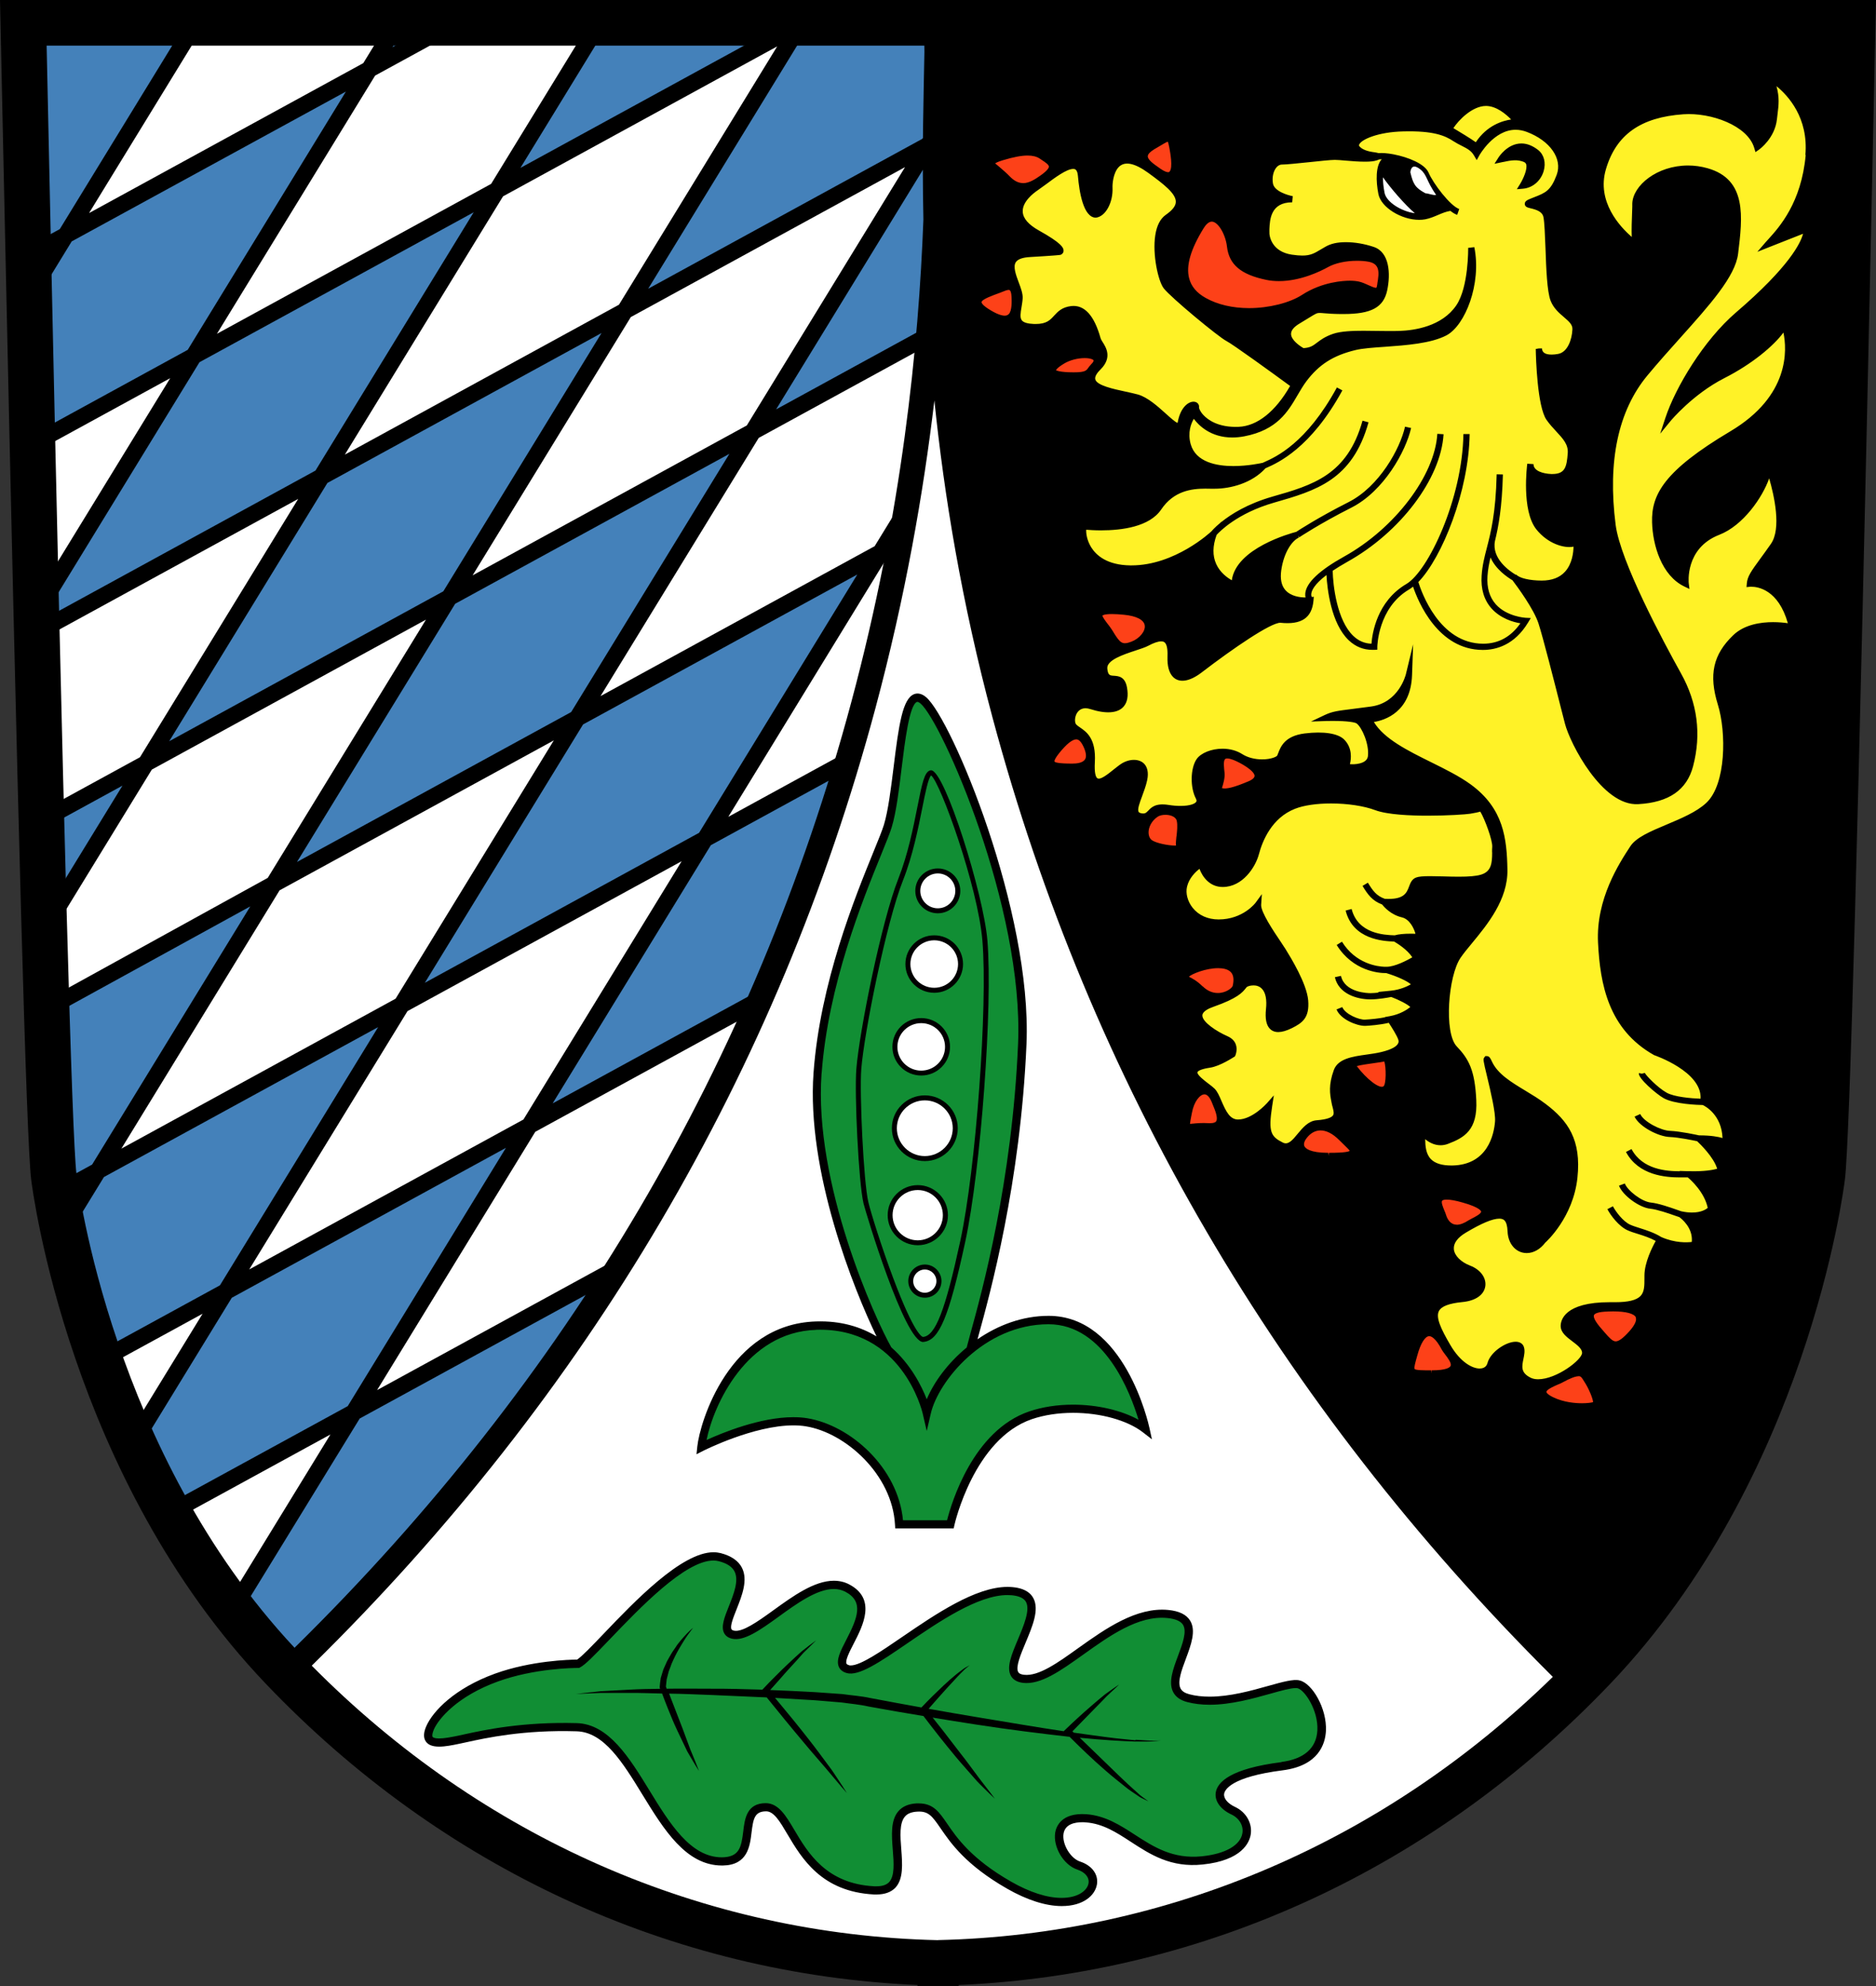
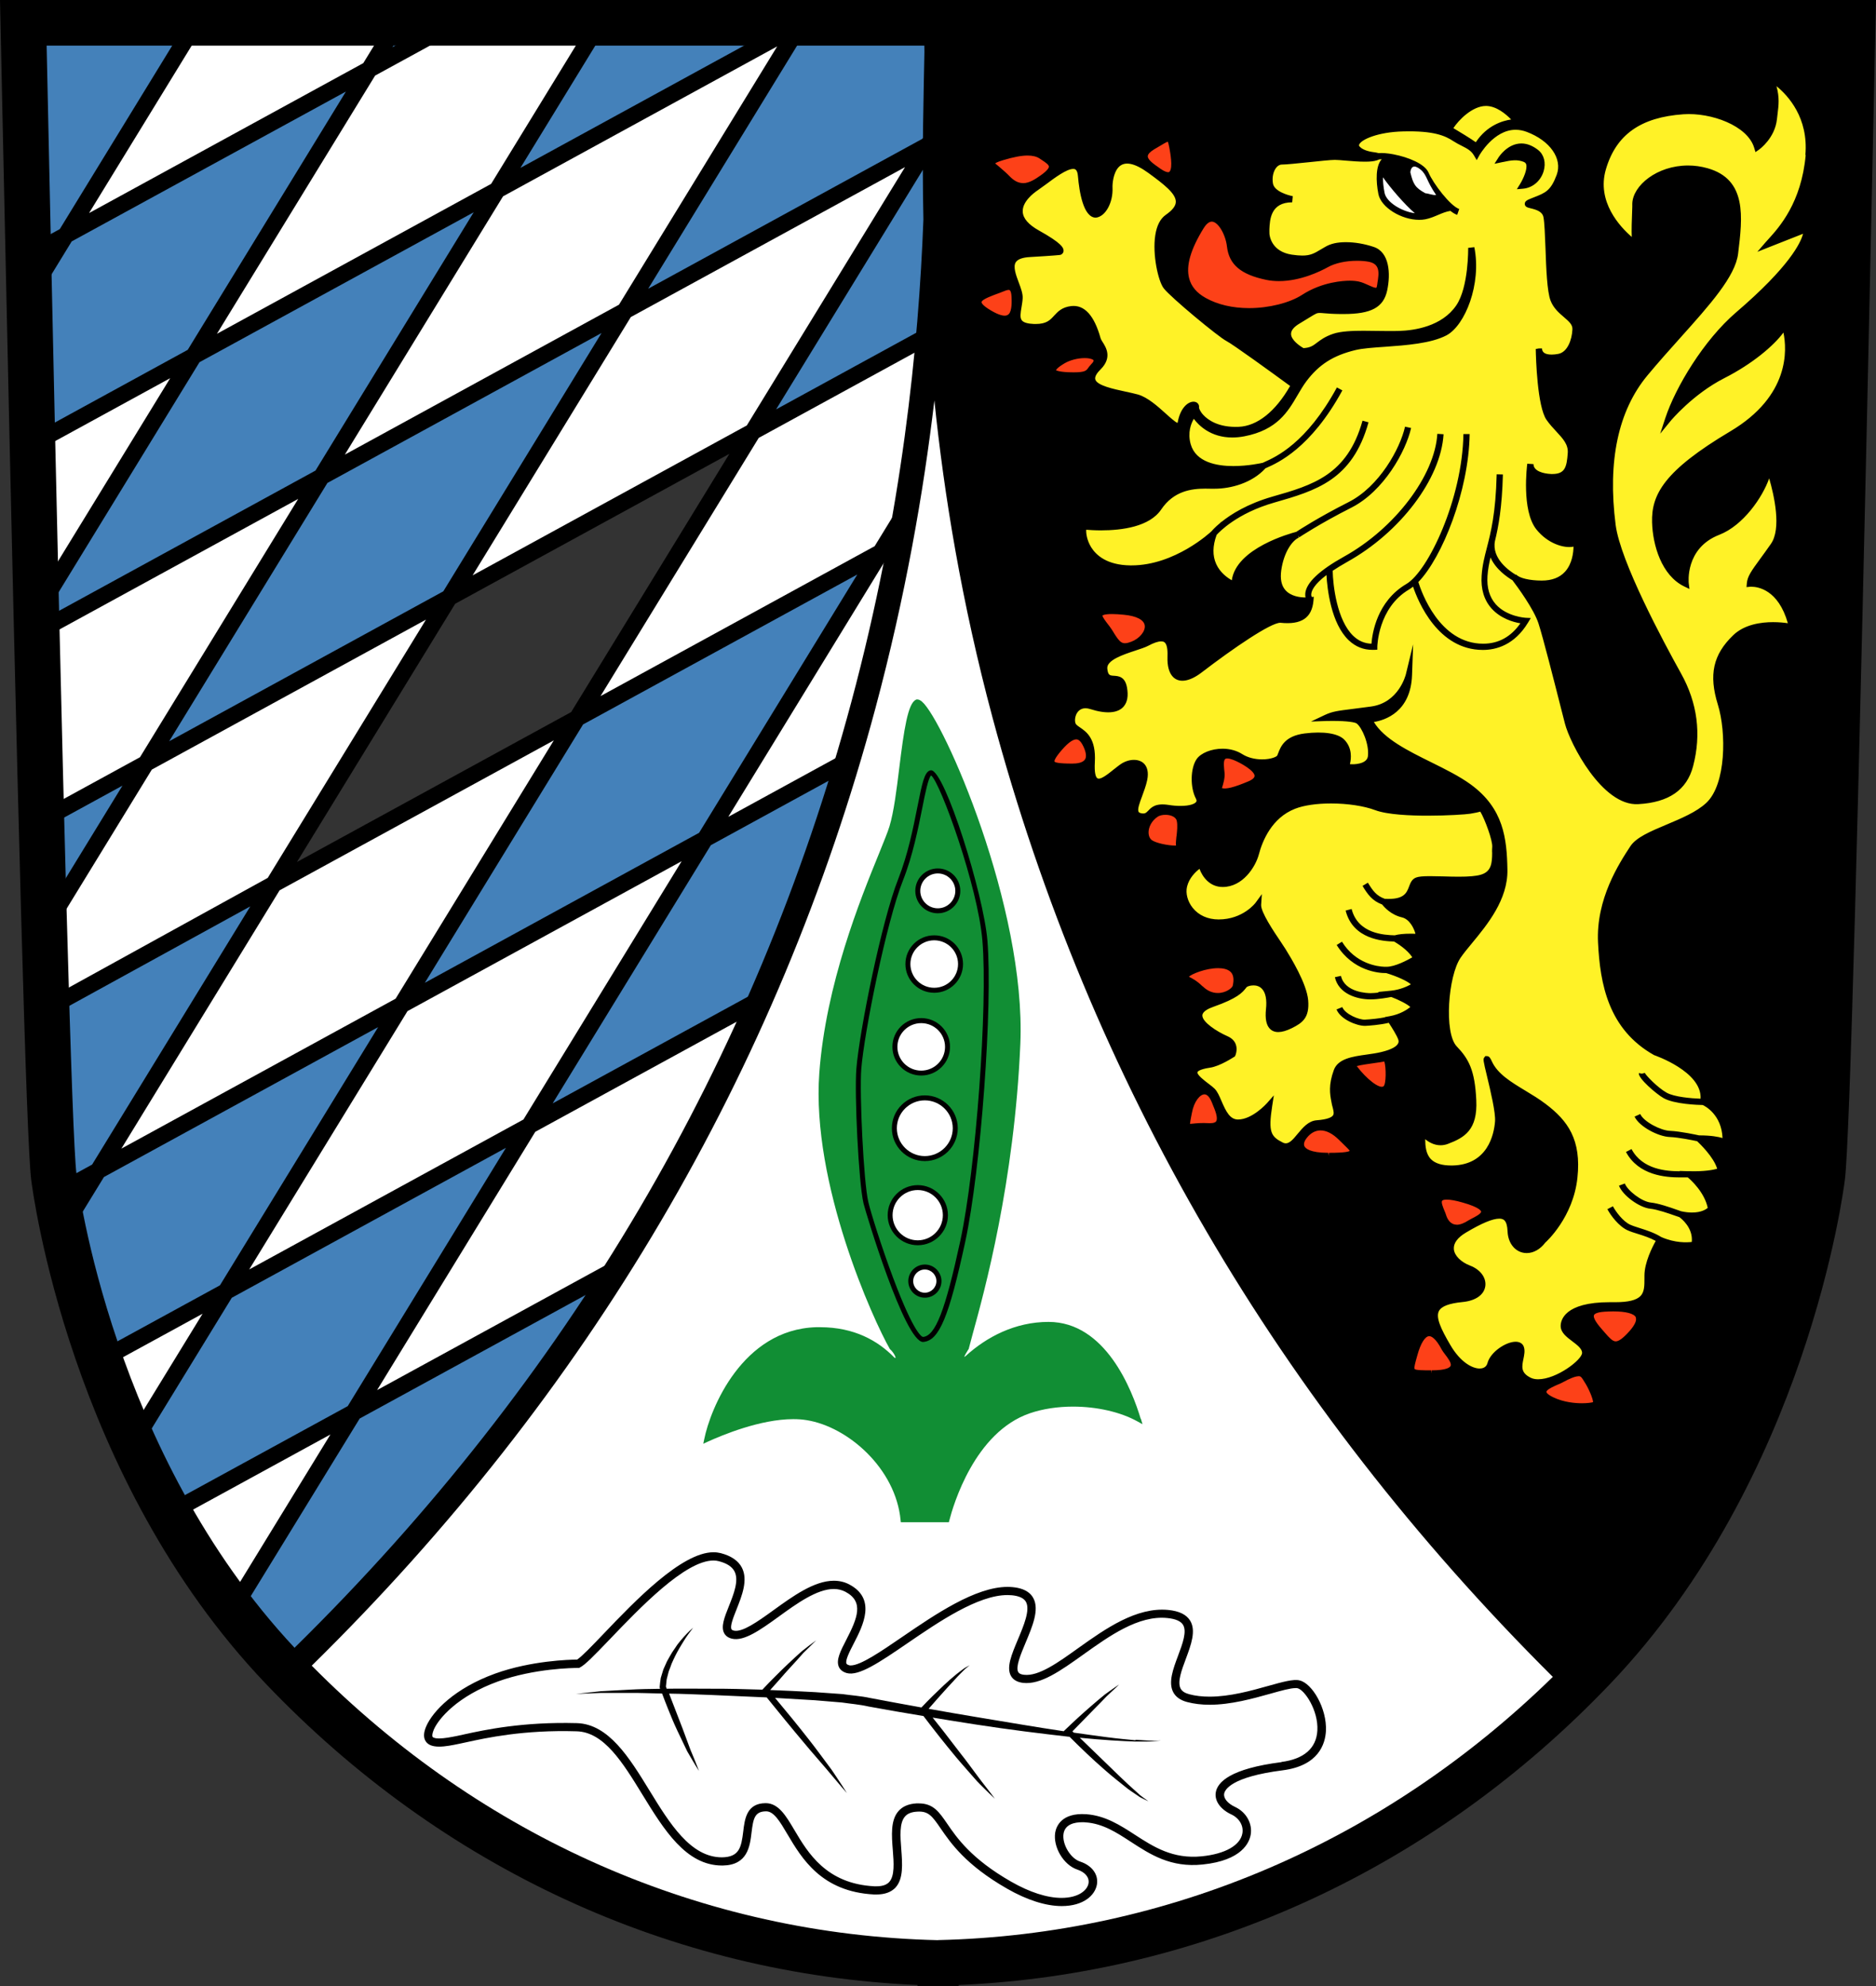
<svg xmlns="http://www.w3.org/2000/svg" id="Ebene_1" data-name="Ebene 1" viewBox="0 0 240.95 255.12">
  <rect x="0" y="0" width="240.95" height="255.12" fill="#333333" stroke="none" />
  <defs>
    <style>
      .cls-1 {
        fill: #fd4118;
      }

      .cls-2 {
        fill: #4481ba;
      }

      .cls-3 {
        fill: #fff227;
      }

      .cls-4 {
        fill: #fff;
      }

      .cls-5 {
        fill: #118e34;
      }
    </style>
  </defs>
  <path d="M200.95,213.9c-34.97-34.82-58.99-75.96-71.41-122.3-4.91-18.32-7.97-37.42-9.11-56.77v-.06s0-.06,0-.06c.71-11.95.55-21.66.44-28.08l-.03-1.83h115.19l-.49,23.13q-2.48,115.77-3.36,122.98c-.18,1.49-4.73,36.76-28.82,62.05-.19.2-.9.93-.9.93l-.75.77-.76-.76Z" />
  <path class="cls-4" d="M120.45,250.29c-30.32-.69-59.14-13.33-81.16-35.58l-.74-.75.75-.74c35.39-34.79,59.66-76.01,72.12-122.52,3.43-12.82,5.97-26.07,7.54-39.38l2.1.02c1.42,13.79,3.92,27.43,7.43,40.55,12.47,46.52,36.59,87.83,71.69,122.79l.76.75-.76.75c-21.8,21.33-50.1,33.44-79.69,34.12h-.05Z" />
  <path class="cls-3" d="M197.56,177.52c-.42,0-.79-.08-1.1-.23-1.49-.75-1.29-1.77-1.09-2.76.09-.47.19-.95.07-1.35-.13-.41-.54-.47-.77-.47-1.14,0-2.99,1.24-3.33,2.52-.16.59-.63.92-1.31.92-1,0-2.65-.83-4.02-3.16-1.31-2.22-1.97-3.7-1.48-4.65.37-.73,1.41-1.14,3.27-1.32,1.53-.14,2.52-.81,2.65-1.78.13-.93-.57-1.86-1.74-2.31-1.32-.51-2.22-1.44-2.3-2.39-.05-.61.2-1.51,1.69-2.4,2.1-1.25,3.51-1.83,4.43-1.83s1.32.58,1.37,1.93c.05,1.44.96,2.49,2.16,2.49.78,0,1.56-.45,2.14-1.22.18-.17,3.54-3.21,4.07-8.17.52-4.78-1.21-7.14-3.95-9.22-.83-.63-1.73-1.17-2.6-1.7-1.86-1.12-3.61-2.19-4.39-3.85-.17-.37-.26-.54-.37-.54h-.06s-.03.04-.03.04c-.08.11,0,.5.41,2.25.44,1.86,1.11,4.66,1.02,5.81-.14,1.75-.98,5.85-5.77,5.94h-.16c-1.28,0-2.22-.3-2.81-.89-.73-.73-.83-1.82-.83-2.79v-.65s.5.42.5.42c.57.47,1.17.71,1.78.71.29,0,.57-.05.86-.16,2.06-.78,3.62-1.67,3.44-5.33-.18-3.73-.92-5.14-2.43-6.71-1.77-1.85-1.22-9.3.45-11.76.39-.57.92-1.22,1.5-1.91,1.92-2.32,4.54-5.5,4.47-9.23-.07-3.94-.48-7.72-4.57-10.71-1.42-1.04-3.27-1.96-5.05-2.84-3.02-1.5-6.13-3.04-7.47-5.28l-.23-.38.44-.07c1.34-.22,4.49-1.21,4.65-5.75l.03-.96-.23.94c-.04.16-.98,3.87-4.72,4.38-.96.13-1.73.23-2.36.31-1.91.24-2.58.32-3.53.77l-.43.2.47-.02s.54-.01.86-.01c.83,0,2.81.04,3.28.39.76.57,1.78,2.85,1.56,4.5-.13.95-1.26,1.28-2.28,1.28-.15,0-.28,0-.37-.02l-.33-.04.08-.33c.16-.67.29-1.92-.66-2.88-.52-.52-1.62-.81-3.09-.81-.54,0-1.12.04-1.72.11-2.38.3-2.84,1.52-3.15,2.33-.04.12-.08.22-.13.32-.15.33-1.02.68-2.22.68-1.02,0-1.98-.26-2.7-.72-.67-.43-1.49-.65-2.38-.65-1.3,0-2.6.51-3.08,1.21-.74,1.07-.77,3.43-.07,4.75.14.27.16.51.04.71-.26.43-1.09.68-2.28.68-.49,0-1.03-.04-1.59-.13-.27-.04-.51-.06-.72-.06-.94,0-1.28.36-1.59.68-.28.29-.49.48-.87.48-.1,0-.21-.01-.34-.04-.26-.05-.44-.16-.53-.33-.23-.42.01-1.13.43-2.27.23-.62.49-1.32.64-2.01.2-.96-.03-1.5-.25-1.78-.25-.31-.66-.47-1.16-.47-.46,0-.96.15-1.4.42-.27.17-.59.43-.94.7l-.1.08c-.85.69-1.54,1.21-2.06,1.21-.23,0-.38-.1-.46-.19-.3-.32-.42-1.08-.36-2.25.16-2.87-.95-3.63-1.77-4.19-.22-.15-.39-.27-.52-.4-.3-.3-.34-.98-.09-1.58.27-.66.81-1.04,1.48-1.04.22,0,.46.04.71.12.83.27,1.57.4,2.2.4.81,0,1.4-.22,1.77-.65.41-.48.53-1.22.36-2.19-.21-1.19-.83-1.23-1.39-1.26-.64-.04-1.04-.14-1.15-1.19-.14-1.33,2.06-2.05,3.83-2.63.66-.22,1.22-.4,1.58-.59.76-.41,1.36-.6,1.81-.6.3,0,.54.09.71.27.41.42.43,1.31.4,2.04-.04,1.07.17,1.88.62,2.34.26.27.59.41.99.41.64,0,1.43-.35,2.28-1,1.4-1.08,8.5-6.45,10.29-6.45.34.03.63.05.91.05,1.95,0,2.89-.81,3.05-2.62v-.12s-.1.01-.1.01l-.09-.2c-.08-.16-.1-.35-.08-.56.05-.52.45-1.4,2.07-2.63l.45-.35.03.57c.1,1.77.57,6.1,2.78,8.19.79.76,1.75,1.14,2.82,1.14.08,0,.33-.01.33-.01v-.09c0-.05.05-5.16,4.25-7.63.15-.09.3-.21.45-.33l.34-.27.14.41c.63,1.86,3.12,7.93,8.68,7.93,1.6,0,3.87-.59,5.55-3.38l.08-.14h-.16s-2.51-.14-4.03-1.83c-.87-.97-1.25-2.27-1.14-3.85.07-.96.24-1.77.4-2.44l.21-.88.36.83c.63,1.46,2.1,2.43,2.7,2.79l.05.03.04.05c.64.84,2.77,3.74,3.39,5.63.58,1.8,2.02,7.46,2.88,10.85l.52,2.05c.61,2.36,4.56,10.12,8.88,10.12.07,0,.14,0,.21,0,3.79-.21,6.01-1.73,6.78-4.66,1.06-4.04.55-7.97-1.52-11.68-2.33-4.19-7.82-14.44-8.43-19.2-1.06-8.3.34-14.84,4.15-19.43,1.37-1.66,2.8-3.25,4.18-4.79,3.8-4.25,7.05-7.87,7.4-10.69.58-4.78,1.13-9.28-3.71-10.65-.79-.22-1.6-.34-2.41-.34-3.84,0-6.79,2.42-6.87,4.59v.39c-.08,1.81-.11,3.06-.07,3.88l.04.71-.54-.46c-1.45-1.25-4.7-4.64-3.41-9.01,1.34-4.58,4.59-6.9,10.22-7.29.24-.02.48-.03.73-.03,3.6,0,7.83,1.71,8.68,4.57l.04.13.11-.08c.08-.06,1.93-1.42,2.17-3.7.02-.22.05-.43.07-.63.14-1.15.26-2.09-.12-3.49l-.25-.91.74.6c1.61,1.31,4.25,4.24,3.82,9.11-.56,6.24-3.46,9.44-4.86,10.98-.14.15-.26.29-.36.4l-.26.3.37-.15s2.74-1.09,4.37-1.72l.55-.21-.15.57c-.35,1.34-1.94,4.45-8.69,10.24-4.12,3.53-7.72,9.56-9,13.43l-.17.5.33-.41c.12-.14,2.94-3.5,6.99-5.56,3.81-1.94,6.41-4.31,7.47-5.76l.4-.54.14.66c.5,2.37.81,8.39-6.95,13-8.41,5-10.01,7.98-9.91,11.43.08,2.84,1.16,6.63,3.96,7.97l.16.08-.02-.18s-.53-4.74,4.12-6.54c2.82-1.09,5.32-4.46,6.24-7.07l.31-.89.26.9c.68,2.36,1.62,6.62.18,8.68-.53.77-.99,1.39-1.37,1.92-1.1,1.51-1.6,2.19-1.66,3v.12s.11-.01.11-.01c0,0,.07,0,.17,0,.84,0,3.69.36,4.98,4.91l.13.45-.46-.07c-.42-.06-1.09-.13-1.86-.13-1.48,0-3.54.28-4.91,1.59-2.5,2.4-3.04,4.89-1.89,8.61,1.13,3.63,1.07,10.47-1.57,12.93-1.29,1.2-3.28,2.04-5.19,2.85-2.04.86-3.81,1.6-4.51,2.67-1.42,2.18-4.37,6.7-4.1,12.2.26,5.21,1.3,10.97,7.05,14.2h0s6.34,2.14,6.13,5.88l-.02.3h-.29c-.55-.03-3.32-.16-4.5-.82-1.04-.59-2.33-1.87-2.77-2.45l-.21.05c.47.7,2.02,2.08,2.88,2.57,1.35.76,4.54.84,4.9.85h.06s.06.03.06.03c.26.12,2.59,1.3,2.71,4.5l.02.42-.4-.12c-.49-.15-1.4-.32-2.93-.33-.64-.13-2.57-.54-3.74-.58-1.18-.04-3.22-1.05-3.94-2.07l-.18.08c.74,1.09,2.85,2.14,4.11,2.19,1.13.04,3.01.43,3.56.55l.08.02.06.06c.36.34,2.21,2.11,2.65,3.67l.08.29-.29.08c-.44.12-1.42.33-3.05.33-.21,0-.42,0-.65-.01l-.68-.02s-.48.02-.49.02c-1.19,0-4.66,0-6.32-2.75l-.17.09c1.15,1.89,3.34,2.85,6.52,2.85h.83s.28,0,.28,0l.08.07c.51.43,2.21,2,2.66,4.08l.04.17-.13.12c-.29.25-.96.68-2.22.68-.44,0-.93-.05-1.44-.16-.09-.02-.26-.08-.49-.16l-.14-.05c-.86-.3-2.31-.81-3.25-.9-1.2-.12-2.9-1.41-3.47-2.37l-.19.07c.61,1.09,2.44,2.37,3.64,2.49.91.09,2.39.61,3.19.89.27.09.47.16.59.2.41.28,2,1.54,1.82,3.5l-.02.24-.24.03c-.19.02-.46.05-.81.05-.76,0-1.95-.12-3.26-.7-.89-.56-1.87-.87-2.73-1.14-.48-.15-.93-.29-1.27-.45-.89-.4-1.74-1.47-2.2-2.23l-.17.09c.47.77,1.38,1.9,2.3,2.32.36.16.81.31,1.29.46.82.26,1.61.52,2.34.92l.27.15-.15.27c-.42.75-1.41,2.68-1.41,4.31v.31c0,.98.02,1.91-.61,2.53-.59.59-1.71.87-3.42.87h-.73c-5.56,0-5.99,2.11-5.99,2.75,0,.7.67,1.2,1.37,1.73.68.51,1.38,1.04,1.38,1.73,0,1.13-3.46,3.69-5.96,3.69ZM165.15,147.19c-.17,0-.33-.04-.49-.12-1.7-.85-2.08-1.57-1.55-5.04l.05-.33-.22.25c-.2.23-2.02,2.18-3.93,2.18-1.3,0-1.89-1.37-2.41-2.57-.27-.63-.5-1.17-.81-1.48-.18-.18-.44-.37-.73-.6-1.09-.83-1.66-1.35-1.54-1.79.09-.37.72-.64,1.87-.81,1.22-.18,2.9-1.3,2.97-1.35h.02s.01-.04.01-.04c0,0,.28-.62.05-1.22-.14-.38-.45-.67-.91-.87-.96-.42-3.45-1.77-3.4-2.97.02-.54.57-1,1.62-1.37,3.05-1.07,3.61-1.77,4.02-2.29l.1-.13c.16-.18.62-.35,1.11-.35.38,0,.93.1,1.35.57.5.56.7,1.53.57,2.81-.11,1.1.01,1.83.39,2.25.22.25.51.37.89.37.43,0,.98-.16,1.62-.48,1.32-.66,2.1-1.2,1.92-3.29-.18-2.09-2.19-5.35-2.86-6.42-.15-.24-.37-.57-.63-.96-1.27-1.89-2.62-3.98-2.56-4.93l.02-.33-.2.27s-1.7,2.26-4.99,2.26c-1.48,0-2.75-.57-3.58-1.61-.7-.89-1-2.02-.77-2.97.29-1.23,1.2-2.07,1.71-2.46l.33-.25.14.38c.19.5.93,2.14,2.7,2.14,2.41,0,3.96-2.44,4.36-3.97.46-1.74,1.7-4.83,4.83-6.05,1.16-.45,2.84-.7,4.73-.7,2.15,0,4.31.33,5.77.88,1.53.57,4.47.69,6.66.69,2.52,0,4.81-.16,5.38-.25.64-.1,1.04-.2,1.25-.26l.23-.07.12.2c.54.9,1.65,3.77,1.57,4.72-.01.18-.01.4-.01.64,0,1.13,0,2.68-1.69,3.17-.62.18-1.54.27-2.9.27-.66,0-1.35-.02-2-.04-.61-.02-1.18-.03-1.67-.03-.88,0-1.4.05-1.69.16-.42.16-.57.56-.72.99-.28.75-.66,1.77-2.91,1.77-.16,0-.33,0-.51-.01-1.17-.41-1.69-1.05-2.25-1.96l-.17.1c.56.91,1.1,1.59,2.21,2.01l.08.03.05.07c.22.28,1.06,1.24,2.36,1.54,1.05.25,1.72,1.41,1.97,2.33l.11.4-.41-.02c-.17,0-.38-.01-.61-.01-.83,0-1.49.07-1.97.2-1.28-.03-4.82-.14-5.82-3.3l-.19.05c1.04,3.3,4.65,3.42,5.86,3.46h.08s.07.04.07.04c.41.24,1.79,1.08,2.44,2.13l.16.26-.27.16c-.81.47-2.34,1.25-3.44,1.25h-.29c-.85-.03-3.67-.34-5.55-3.11l-.17.1c2,2.97,4.97,3.21,5.85,3.21h.18c1.47.45,2.82,1.08,3.29,1.54l.29.28-.35.2c-.47.26-1.43.72-2.65.84l-1.54.15v.08c-.4.05-.8.08-1.15.08s-3.29-.06-4.01-2.17l-.19.04c.57,1.71,2.59,2.32,4.2,2.32.96,0,2.34-.25,2.6-.3l.08-.02.08.03c.91.34,2.09.91,2.55,1.36l.24.23-.26.21c-.44.36-1.38,1-2.8,1.25l-.29.05-.3.08c-.73.15-1.7.26-2.6.31h0c-.85,0-2.48-.62-3.08-1.53l-.19.07c.65,1.02,2.4,1.66,3.21,1.66.48-.02,1.91-.11,3.02-.38l.21-.05.12.18c.24.36,1.04,1.6,1.25,2.22.09.28.07.53-.06.77-.28.51-1.08.92-2.36,1.23-.6.14-1.25.24-1.89.32-1.71.24-3.48.49-3.96,1.78-.7,1.88-.48,3.01-.31,3.92l.04.21c.03.16.07.32.11.48.13.49.24.96-.01,1.31-.29.4-1.05.65-2.32.75-.93.07-1.62.91-2.23,1.65-.57.69-1.09,1.32-1.76,1.32ZM176.16,83c-.97-.04-1.79-.39-2.52-1.08-2.08-1.98-2.7-6.33-2.74-8.58v-.16s.13-.09.13-.09c.55-.37,1.18-.75,1.88-1.14,6.64-3.69,11.72-10.31,12.21-15.87h-.19c-.49,5.4-5.64,12.1-12.12,15.7-3.83,2.13-4.74,3.61-4.83,4.48-.02.15,0,.29.03.44l.09.37h-.38c-.88,0-2.1-.19-2.85-1.06-.56-.64-.76-1.57-.59-2.76.32-2.26,1.29-3.75,2.19-4.31h0s.05-.03.05-.03c.07-.04.13-.07.2-.1h0s.02,0,.02,0h0c.11-.08,2.67-1.78,6.72-3.83,3.96-2.01,6.68-6.79,7.44-9.73l-.19-.04c-.76,2.91-3.44,7.62-7.34,9.6-3.82,1.94-6.24,3.51-6.68,3.8-.86.24-7.6,2.09-8.15,6.01l-.06.44-.39-.22c-.56-.31-1.58-1.02-2.12-2.22-.52-1.14-.51-2.48.04-3.98l.02-.05.04-.04c.42-.46,2.73-2.85,7.51-4.23,5.24-1.5,9.78-2.8,11.85-9.82l-.19-.05c-2.03,6.91-6.52,8.19-11.71,9.68-3.15.9-5.24,2.24-6.43,3.19l-.2.16c-.61.51-.94.88-1.02.98-.22.21-4.83,4.5-10.52,4.5h-.17c-3.1-.05-4.57-1.36-5.26-2.45-.57-.91-.73-1.89-.7-2.45l.02-.31.31.03c.33.03,1.01.08,1.85.08,2.63,0,6.07-.44,7.5-2.55,1.69-2.49,4.05-2.81,5.92-2.81.24,0,.46,0,.66.01.22,0,.39,0,.54,0,1.94,0,4.62-.66,6.31-2.53l.04-.05.2-.09c1.37-.6,5.49-2.42,9.44-9.55l-.17-.09c-3.92,7.07-7.86,8.8-9.35,9.46l-.17.08c-.24.06-1.94.45-3.9.45-3.21,0-5.21-1.05-5.77-3.03-.46-1.62.07-2.89.43-3.49l.23-.39.27.37c.63.85,2.09,2.28,4.7,2.28.48,0,.98-.05,1.49-.15,4.1-.79,5.45-3.1,6.64-5.14.37-.64.73-1.25,1.15-1.81,1.67-2.23,3.55-3.43,6.48-4.13.92-.22,2.33-.32,3.82-.43,2.75-.2,5.87-.42,7.8-1.44,2.26-1.19,4.27-6.2,3.48-10.74l-.24.03c0,1.1-.14,5.17-1.58,7.29-1.92,2.83-5.56,3.35-7.56,3.41-.36.01-.73.02-1.11.02-.56,0-1.15,0-1.73-.02-.59,0-1.18-.02-1.75-.02-1.35,0-2.87.04-3.83.38-1,.35-1.53.76-1.96,1.09-.52.4-.93.71-1.89.76h-.09s-.08-.04-.08-.04c-.29-.16-1.73-1.02-1.76-2.07-.02-.58.41-1.13,1.26-1.63.52-.31.91-.55,1.22-.74.85-.52,1.05-.65,1.5-.65.15,0,.33.01.57.03.49.04,1.12.09,2.12.11h.39c3.43,0,4.87-.76,5.31-2.8.44-2.03.3-4.62-1.53-5.23-1.16-.38-2.39-.6-3.47-.6-1.01,0-1.84.18-2.47.54-.2.12-.39.23-.56.33-.87.52-1.42.85-2.56.85-.4,0-.86-.04-1.41-.13-2.71-.42-3.17-2.51-3.12-3.29v-.3c.06-1.17.15-3.58,2.96-3.73l.02-.26c-.66-.16-2.31-.68-2.52-1.79-.16-.86.04-1.77.51-2.33.27-.32.59-.48.93-.48.53,0,1.92-.14,3.38-.3,1.44-.15,2.89-.3,3.42-.3.32,0,.81.04,1.37.09.83.07,1.73.14,2.51.14.62,0,1.08-.05,1.39-.14.09-.03.18-.06.27-.11l.05-.03h.06c.11-.02.23-.02.35-.02h.71l-.48.51c-.59.61-.73,2.26-.35,4.2.3,1.55,2.75,3.07,4.93,3.07.26,0,.51-.02.75-.07.58-.11,1.1-.33,1.59-.55.58-.25,1.08-.45,1.63-.53l.13-.02.1.08c.18.14.35.25.5.34l.06-.19c-1.33-.73-3.3-3.45-3.84-4.72-.43-1.01-2.51-1.83-4.26-2.16l-.27-.05c-.49-.07-.9-.11-1.24-.11-.12,0-.23,0-.34.01h-.06s-.06-.01-.06-.01c-.1-.03-.22-.05-.36-.07-.55-.08-1.58-.22-2.17-.8-.19-.19-.24-.39-.16-.61.34-.85,2.71-1.81,5.95-1.88.26,0,.5,0,.74,0,3.41,0,4.83.64,5.87,1.32.35.23.69.4,1.02.57.7.35,1.3.65,1.7,1.35l.09.15.08-.15s1.9-3.44,4.91-3.44c.51,0,1.03.1,1.54.29,3.16,1.19,4.86,3.68,4.03,5.9-.8,2.17-1.57,2.47-3.1,3.07l-.4.16c-.41.16-.59.26-.58.41,0,.12.1.17.53.27.63.15,1.67.41,1.86,1.38.14.73.2,2.31.26,3.98.09,2.49.2,5.54.63,6.68.34.9,1.03,1.48,1.63,2,.67.57,1.24,1.06,1.21,1.82-.07,1.53-.73,3.18-2.05,3.43-.32.06-.63.09-.91.09-1,0-1.39-.38-1.51-.78h-.14s-.1.02-.1.02c.08,3.29.47,7.44,1.32,8.67.38.55.81,1.01,1.23,1.46.89.95,1.64,1.77,1.55,3-.12,1.74-.36,2.97-2.28,2.97h-.15c-1.08-.04-2.32-.4-2.54-1.28l-.26-.02c-.13,1.21-.49,5.86,1.12,7.9,1.27,1.61,2.95,2.18,4,2.18.18,0,.34-.02.49-.05l.37-.08v.38c-.02.81-.2,2.33-1.18,3.42-.75.82-1.83,1.24-3.21,1.24-1.18,0-2.7-.2-3.36-.74l-.12-.04c-1-.6-3.29-2.26-2.83-4.65.43-1.78.88-4.12,1-8.2h-.2c-.14,4.87-.76,7.27-1.26,9.2-.31,1.19-.57,2.21-.66,3.52-.11,1.64.29,2.98,1.19,4,1.11,1.24,2.69,1.67,3.54,1.81l.47.08-.27.39c-1.28,1.82-2.97,2.75-5.03,2.75-5.83,0-8.2-6.78-8.61-8.14l-.05-.17.12-.13c2.94-3.04,6.3-11.33,6.5-18.5h-.19c-.24,8.35-4.65,17.56-7.48,19.23-3.68,2.16-4.24,6.23-4.33,7.43l-.02.29h-.29ZM158.7,55.14c-2.47,0-3.79-1-4.35-1.6-.45-.48-.67-.97-.66-1.2.02-.14,0-.24-.07-.31-.07-.08-.19-.13-.33-.13-.65,0-1.46.83-1.75,2.42l-.06.35-.34-.05c-.33-.11-.9-.62-1.62-1.26-1.01-.91-2.26-2.05-3.45-2.38-.46-.13-1.01-.25-1.59-.37-2.17-.46-3.83-.88-4.09-1.77-.13-.43.12-.97.75-1.6,1.36-1.36.66-2.45.2-3.17-.11-.17-.23-.35-.29-.57-.72-2.59-1.79-3.9-3.17-3.9-.09,0-.19,0-.28.02-1.07.12-1.54.64-1.99,1.13-.55.6-1.07,1.17-2.61,1.17h-.18c-.93-.03-1.52-.22-1.81-.57-.37-.45-.25-1.14-.11-1.93.06-.38.13-.74.15-1.12.03-.53-.22-1.2-.49-1.92-.38-1.01-.8-2.15-.34-2.86.31-.48.99-.74,2.07-.8,3.29-.19,3.86-.27,3.87-.28.03,0,.14-.07.15-.21.05-.43-.93-1.21-3-2.36-1.44-.8-2.2-1.7-2.24-2.67-.06-1.41,1.42-2.58,2.07-3.02.32-.21.67-.48,1.05-.76,1.49-1.11,2.79-2.02,3.66-2.02.55,0,.85.4.91,1.21.28,3.21,1.01,5.05,2,5.05,1.03-.1,1.92-1.8,1.84-3.56-.02-.51.08-2.01.88-2.84.35-.36.79-.55,1.31-.55.79,0,1.73.41,2.9,1.26,2.14,1.56,3.66,2.75,3.64,3.94,0,.64-.47,1.27-1.42,1.93-.63.44-1.05,1.26-1.23,2.42-.37,2.37.37,5.73,1.03,6.58.87,1.13,6.99,6.2,7.94,6.68.98.49,7.49,5.27,8.23,5.81l.22.16-.13.23c-1.94,3.38-4.37,5.3-6.85,5.4-.14,0-.27,0-.4,0ZM189.37,18.52c-.7-.5-2.09-1.34-2.86-1.8l-.27-.16.17-.26c.79-1.2,2.62-2.99,4.44-2.99,1.48,0,2.8,1.15,3.46,1.84l.4.42-.58.08c-1.03.15-2.96.71-4.33,2.79l-.17.26-.25-.18Z" />
  <path class="cls-1" d="M160.44,39.88c-2.18,0-4.16-.47-5.73-1.35-1.23-.69-1.97-1.58-2.26-2.71-.44-1.7.18-3.88,1.9-6.66.41-.66.84-.99,1.3-.99,1.05,0,2.05,1.84,2.25,3.48.25,2.16,1.69,3.36,4.81,4.01.5.1,1.03.16,1.58.16,2.7,0,5.2-1.23,6.15-1.76.96-.54,2.37-.85,3.87-.85.55,0,1.1.04,1.53.13,1.86.35,1.59,1.9,1.38,3.15l-.06.33c-.02.13-.07.47-.42.47-.26,0-.6-.15-1.09-.37-.36-.17-.78-.36-1.17-.44-.29-.07-.68-.1-1.11-.1-.76,0-3.42.13-5.96,1.77-1.64,1.06-4.37,1.75-6.96,1.75Z" />
  <path class="cls-1" d="M129.04,40.85c-.56,0-1.34-.32-2.31-.95-.67-.44-1-.82-.96-1.12.05-.48.86-.84,2.54-1.44.12-.04.24-.09.37-.15.31-.13.62-.26.88-.26.61,0,.65.87.66,1.2.04.93.02,1.95-.44,2.43-.19.19-.43.29-.74.29Z" />
  <path class="cls-1" d="M137.91,48.13c-1.16,0-1.96-.1-2.38-.29l.09-.25-.28-.11c.07-.27.5-.64,1.24-1.08.75-.44,1.79-.71,2.73-.71.76,0,1.31.19,1.43.48.06.15.04.43-.42.87-.14.13-.23.26-.31.39-.33.47-.64.69-2.11.69Z" />
  <path class="cls-1" d="M156.41,127.87c-.79,0-1.52-.32-2.16-.95-.72-.71-1.3-.99-1.65-1.16l-.38-.19.26-.32c.41-.41,2.28-1.18,3.96-1.18.63,0,1.48.12,1.93.69.35.44.43,1.09.24,1.94-.11.46-1.04,1.17-2.21,1.17Z" />
  <path class="cls-1" d="M152.55,144.34c.01-.2.08-.57.16-.96l.1-.51c.28-1.49,1.09-2.61,1.91-2.61.35,0,.84.22,1.24,1.25.04.1.09.22.14.34.38.9.71,1.82.37,2.33-.18.26-.51.39-1.02.39h-.19c-.25-.02-.47-.03-.67-.03-.56,0-1,.04-1.31.08-.2.02-.31.03-.4.03h-.33s.02-.32.02-.32Z" />
  <path class="cls-1" d="M170.37,148.38c-2.17-.04-2.88-.56-3.09-1-.19-.39-.07-.89.34-1.41.55-.7,1.24-1.07,1.99-1.07.83,0,1.72.45,2.58,1.3l.42.42c.75.73.96.95,1.02,1.06l.11.2-.16.16c-.1.1-.34.33-2.57.35v.1l-.6.07-.04-.16Z" />
  <path class="cls-1" d="M177.48,139.91c-.88,0-2.44-1.43-3.46-2.78l-.26-.35.42-.12c.53-.16,1.64-.3,2.23-.38.65-.09,1.09-.15,1.32-.21l.27-.07.09.27c.2.61.36,3.12-.22,3.53-.12.08-.25.12-.39.12Z" />
  <path class="cls-1" d="M150.03,22.42c-.3,0-.69-.17-1.18-.51l-.15-.11c-.75-.52-1.6-1.11-1.58-1.74.01-.38.33-.76.99-1.15l.24-.14c1.03-.62,1.4-.83,1.58-.87l.17-.03.11.13c.08.1.16.27.27.88.35,1.88.34,2.91-.02,3.34-.11.13-.25.19-.43.19Z" />
  <path class="cls-1" d="M131.4,23.83c-.67,0-1.29-.31-1.9-.93-.43-.45-.85-.81-1.16-1.07-.26-.23-.58-.5-.67-.56l-.32-.16.24-.28c.08-.11.29-.27,1.16-.53,1.39-.42,2.42-.62,3.25-.62.72,0,1.29.15,1.73.45l.28.19c.55.37,1.03.68,1.03,1.08,0,.37-.4.83-1.22,1.4-.67.46-1.5,1.03-2.41,1.03Z" />
  <path class="cls-1" d="M144.5,82.93c-.75,0-1.15-.63-1.7-1.5l-.27-.42c-.16-.24-.34-.48-.52-.72-.6-.79-.74-1.05-.7-1.28l.02-.08.06-.06c.18-.19.66-.29,1.45-.29.42,0,.95.03,1.56.09,1.78.16,2.83.75,2.95,1.64.12.89-.71,1.94-1.91,2.4-.39.15-.68.22-.93.22Z" />
  <path class="cls-1" d="M137.41,98.49v-.1c-1.9-.02-2.15-.22-2.26-.45-.09-.2-.07-.58.96-1.79.84-.99,1.55-1.49,2.1-1.49.47,0,.86.36,1.2,1.11.4.87.45,1.51.17,1.95-.25.39-.78.61-1.58.65v.11s-.61,0-.61,0Z" />
  <path class="cls-1" d="M150.92,108.92c-.96,0-2.54-.33-3.15-.74-.35-.24-.56-.71-.56-1.26,0-.67.35-1.62,1.32-2.27.27-.18.7-.29,1.15-.29.7,0,1.58.27,1.74,1.01.14.61.05,1.39-.02,2.08-.05.48-.09.85-.06,1.12l.03.32-.46.02Z" />
  <path class="cls-1" d="M157.32,101.59c-.17,0-.33-.02-.46-.06l-.3-.09.1-.3c.25-.76.37-1.42.32-1.83-.11-.93-.17-1.66.13-2,.12-.13.28-.19.5-.19s.52.07.88.2c.58.22,2.93,1.35,2.94,2.35,0,.37-.33.71-.99.99-1.52.64-2.48.93-3.12.93Z" />
  <path class="cls-1" d="M187.1,157.61c-.76,0-1.37-.53-1.66-1.46-.05-.17-.13-.36-.21-.55-.28-.68-.47-1.22-.26-1.54.13-.19.42-.29.85-.29.5,0,1.21.13,2.1.38,1.66.46,2.57.96,2.61,1.43.04.35-.33.67-1.34,1.19-.17.09-.31.16-.4.22-.63.41-1.2.62-1.69.62Z" />
  <path class="cls-1" d="M183.55,176.33c-1.49-.01-1.94-.06-2.12-.3-.16-.22-.1-.56.22-1.72l.09-.31c.22-.8.83-2.65,1.81-2.65.41,0,1.07.34,1.9,1.93.07.13.21.32.37.53.52.68.97,1.33.74,1.81-.22.44-1.02.68-2.39.71v.1l-.6.05-.02-.15Z" />
  <path class="cls-1" d="M203.18,180.56c-.8,0-2.37-.1-3.8-.79-.71-.34-1.06-.67-1.06-.98,0-.38.45-.7,1.69-1.23.21-.09.39-.17.51-.23,1.06-.58,1.76-.85,2.22-.85s.64.28.88.67l.13.21c.52.77,1.17,2.24,1.16,2.77v.23s-.22.06-.22.06c-.26.07-.8.15-1.51.15Z" />
  <path class="cls-1" d="M207.52,172.62c-.56,0-1.01-.51-1.63-1.22l-.32-.36c-.95-1.07-1.31-1.76-1.14-2.2.15-.36.69-.57,1.61-.63.35-.02.74-.04,1.14-.04,1.26,0,2.83.16,3.19.94.22.49-.06,1.18-.84,2.07-.87.99-1.49,1.43-2.01,1.43Z" />
  <path class="cls-4" d="M181.68,27.69c-1.74-.23-3.87-1.47-4.15-2.86-.14-.73-.21-1.42-.21-2.06v-.95s.55.78.55.78c.91,1.31,2.72,3.43,4.04,4.56l.77.66-1.01-.14Z" />
  <path class="cls-4" d="M184.36,26.89c-1.88-1.09-3.11-2.54-4.95-3.92l.26-2.48c.67.18,3.09.75,3.54,1.8.4.93,1.39,2.75,2.57,3.94l.36.36-.49.14c-.31.09-.6.2-.89.33l-.28.12-.12-.28Z" />
  <g>
    <path d="M227.62,9.67l-.99-.54.42,1.04c.8,1.96.67,3.01.5,4.34-.03.22-.06.46-.08.7-.15,1.44-1.03,2.49-1.56,3-1.34-2.94-5.99-4.6-9.71-4.33-5.79.4-9.27,2.9-10.67,7.64-1.75,5.97,4.36,10.15,4.43,10.2l1.26.84-.68-1.35c-.21-.41-.13-2.56-.06-4.64v-.4c.08-1.9,2.88-4.11,6.38-4.11.76,0,1.53.11,2.27.32,4.44,1.25,3.91,5.56,3.36,10.12-.33,2.66-3.53,6.24-7.23,10.38-1.39,1.56-2.83,3.16-4.23,4.84-3.91,4.7-5.34,11.37-4.26,19.81.59,4.67,5.57,14.15,8.49,19.38,2,3.6,2.5,7.41,1.47,11.32-.72,2.73-2.72,4.09-6.32,4.29h-.18c-3.87,0-7.77-7.24-8.41-9.74l-.51-2.02c-.86-3.4-2.3-9.08-2.89-10.9-.47-1.44-1.74-3.39-2.68-4.71.96.22,1.99.24,2.3.24,1.53,0,2.74-.47,3.58-1.4,1.53-1.68,1.29-4.25,1.28-4.35l-.06-.61-.53.3c-.82.46-2.95-.04-4.35-1.83-1.19-1.51-1.2-4.7-1.1-6.5.53.42,1.34.67,2.37.7h.17c2.53,0,2.67-1.98,2.77-3.43.1-1.44-.76-2.37-1.67-3.36-.41-.44-.83-.89-1.19-1.42-.74-1.06-1.08-4.66-1.2-7.36.53.26,1.3.31,2.21.14,1.59-.3,2.38-2.17,2.46-3.9.04-1-.68-1.62-1.38-2.22-.58-.5-1.19-1.01-1.49-1.8-.4-1.05-.51-4.06-.6-6.48-.06-1.78-.12-3.31-.27-4.09-.19-1.02-1.08-1.44-1.76-1.64l.04-.02c1.56-.61,2.51-.98,3.39-3.36.93-2.5-.89-5.25-4.32-6.54-.25-.09-.5-.16-.75-.21l-.4-.54c-.08-.11-1.99-2.64-4.39-2.64s-4.62,2.69-5.09,3.61l-.15.29c-1.12-.41-2.73-.68-5.37-.62-3.18.07-5.93,1.01-6.4,2.19-.16.41-.07.81.27,1.15.22.22.48.39.75.51-.64-.02-1.33-.08-1.96-.13-.59-.05-1.12-.09-1.45-.09-.55,0-1.96.15-3.44.3-1.4.15-2.84.3-3.36.3s-.96.23-1.31.66c-.56.67-.8,1.72-.61,2.73.15.84.89,1.39,1.62,1.74-1.96.78-2.04,2.99-2.08,3.93v.28c-.1,1.25.79,3.39,3.52,3.81,2.3.35,3.15-.1,4.27-.77.18-.11.37-.22.58-.34.56-.31,1.31-.47,2.23-.47,1.02,0,2.22.21,3.32.57.47.16.78.5,1,.93-.29-.26-.7-.46-1.27-.57-.47-.09-1.03-.13-1.62-.13-.93,0-2.69.12-4.11.91-.91.51-3.32,1.7-5.91,1.7-.52,0-1.01-.05-1.48-.15-2.91-.61-4.19-1.64-4.42-3.58-.19-1.64-1.25-3.92-2.74-3.92-.64,0-1.22.41-1.73,1.23-1.79,2.9-2.43,5.21-1.96,7.05.32,1.25,1.17,2.27,2.5,3.02,1.65.93,3.71,1.42,5.98,1.42,2.68,0,5.52-.72,7.23-1.83,2.43-1.57,4.97-1.69,5.69-1.69.5,0,.82.05,1,.09.33.07.71.24,1.07.41.47.21.91.42,1.3.42.13,0,.34-.03.54-.17-.42,1.22-1.5,1.95-4.69,1.95h-.38c-.98-.02-1.6-.07-2.04-.1-.28-.02-.48-.04-.66-.04-.6,0-.89.18-1.77.72-.31.19-.7.43-1.21.74-1.02.6-1.53,1.3-1.51,2.07.04,1.43,1.91,2.44,2.13,2.55l.09.05h.1c1.2-.05,1.73-.45,2.29-.87.43-.33.91-.69,1.83-1.01.9-.31,2.43-.35,3.67-.35.57,0,1.16,0,1.75.02.99.02,1.97.03,2.87,0,1.98-.06,5.51-.57,7.62-3.17-.56,1.06-1.24,1.87-1.95,2.24-1.84.97-4.9,1.19-7.6,1.38-1.58.11-2.94.21-3.9.44-3.01.73-5.03,2.02-6.76,4.32-.18.24-.35.5-.51.76l-.17-.13c-.31-.23-7.5-5.52-8.59-6.06-.93-.46-6.91-5.42-7.77-6.53-.53-.68-1.3-3.84-.93-6.2.16-1.01.51-1.74,1.02-2.09,1.09-.76,1.62-1.52,1.63-2.33.01-1.04-.83-1.99-2.16-3.07.13.03.26.06.38.06.33,0,.61-.13.81-.37.59-.71.41-2.22.12-3.75-.12-.67-.25-1.36-.93-1.36-.41,0-.89.29-1.94.92l-.24.14c-.81.48-1.21.99-1.23,1.56-.01.32.11.6.3.87-1.64-.91-2.95-.9-3.82.01-.88.92-1.05,2.5-1.01,3.21.08,1.67-.79,2.98-1.44,3.04-.33,0-1.11-1.12-1.41-4.6-.12-1.44-.94-1.66-1.41-1.66-.71,0-1.59.47-2.48,1.07.11-.2.18-.39.18-.59,0-.67-.61-1.07-1.25-1.49l-.27-.18c-1.09-.74-2.62-.74-5.41.1-.9.27-1.44.52-1.54.98-.1.49.32.85.95,1.4.32.27.72.62,1.13,1.04.7.72,1.46,1.08,2.26,1.08.33,0,.64-.06.94-.16-.85.68-1.84,1.75-1.78,3.08.05,1.15.89,2.18,2.49,3.08,1.61.9,2.28,1.42,2.56,1.69-.5.04-1.5.12-3.37.22-1.25.07-2.05.41-2.45,1.02-.6.92-.13,2.19.29,3.31,0,0,0,.02.01.03-.15-.1-.33-.16-.54-.16-.36,0-.72.15-1.07.3-.12.05-.23.1-.34.14-1.48.53-2.76.99-2.87,1.85-.08.69.64,1.24,1.19,1.6,1.07.7,1.91,1.04,2.58,1.04.45,0,.82-.15,1.1-.44.06-.06.08-.14.13-.2.02.36.12.69.35.97.4.48,1.09.72,2.18.75h.2c1.75,0,2.4-.71,2.97-1.33.43-.47.8-.88,1.68-.98.07,0,.13-.01.2-.01.79,0,1.91.61,2.75,3.62.06.19.18.39.32.61.35.54.72,1.14.35,1.89,0-.09-.03-.17-.06-.23-.21-.51-.88-.79-1.89-.79s-2.17.3-2.99.78c-.78.46-1.66,1.08-1.47,1.76.17.62,1.08.89,3.05.89,1.09,0,1.65-.14,2-.37-.06.24-.08.48,0,.71.37,1.24,2.44,1.68,4.45,2.11.58.12,1.13.24,1.58.37,1.07.31,2.28,1.4,3.25,2.28,1.03.93,1.6,1.42,2.11,1.42.18,0,.62-.07.73-.73.24-1.34.83-1.89,1.16-1.99,0,.06.02.13.04.19l-.2.22c-.07.07-1.63,1.84-.89,4.45.63,2.22,2.79,3.39,6.25,3.39.98,0,1.9-.09,2.61-.2-1.98,1.44-4.46,1.53-5.01,1.53-.14,0-.3,0-.48,0-1.77-.04-4.95-.08-7.05,3.02-1.37,2.02-5.03,2.33-7.08,2.33-1.23,0-2.12-.1-2.13-.11l-.26-.03-.13.23c-.26.46-.23,1.84.51,3.14.73,1.28,2.33,2.81,5.78,2.87h.18c4.41,0,8.12-2.42,9.84-3.77-.22,1.14-.11,2.19.32,3.13.9,1.96,2.87,2.71,2.95,2.74l.55.2v-.59c-.07-2.87,3.79-4.7,6.1-5.54-.59.84-1.09,2.04-1.3,3.55-.19,1.33.05,2.4.71,3.15.97,1.12,2.58,1.24,3.4,1.23-.29,1.4-1.33,1.87-3.31,1.66h-.12c-1.82,0-7.99,4.58-10.56,6.55-.98.75-1.6.91-1.96.91-.27,0-.48-.09-.65-.27-.34-.36-.51-1.06-.48-1.97.03-.88,0-1.85-.54-2.4-.6-.62-1.6-.56-3.12.24-.08.04-.18.09-.29.13.69-.62,1.08-1.42.98-2.17-.09-.66-.66-1.81-3.4-2.07-2.26-.21-3.24-.07-3.55.55-.28.57.18,1.17.72,1.88.17.22.35.46.5.69l.26.41c.53.82.96,1.5,1.71,1.67-1.46.57-2.75,1.33-2.61,2.61.16,1.55,1.03,1.6,1.61,1.64.52.03.79.05.93.85.14.82.06,1.42-.25,1.78-.51.6-1.79.63-3.44.1-1.24-.4-2.35.09-2.81,1.2-.33.79-.24,1.68.2,2.12.17.17.38.31.6.46.03.02.06.04.09.07-.06,0-.12-.02-.19-.02-.72,0-1.51.53-2.48,1.66-.82.96-1.31,1.72-1.04,2.32.29.62,1.2.73,3.01.74,1.02,0,1.73-.25,2.15-.72-.04,1.18.11,1.94.5,2.34.21.22.48.33.79.33.77,0,1.65-.7,2.5-1.38.33-.27.65-.52.9-.67.38-.24.79-.36,1.16-.36.23,0,.55.05.76.31.23.28.28.75.15,1.36-.14.66-.38,1.31-.62,1.94-.42,1.14-.76,2.03-.4,2.68.16.3.46.49.86.58.33.07.59.04.82-.03-.34.51-.54,1.07-.55,1.66,0,.72.28,1.33.77,1.67.78.54,2.52.83,3.43.83.54,0,.81-.09.94-.32.08-.15.08-.33,0-.48-.06-.14,0-.69.05-1.09.08-.73.17-1.56.01-2.25-.08-.38-.31-.69-.63-.93.13,0,.26.02.38.02.8,0,2.22-.12,2.7-.91.15-.25.27-.65-.02-1.2-.61-1.15-.59-3.33.04-4.24.3-.44,1.2-.9,2.33-.98-.44.54-.34,1.45-.23,2.34.06.54-.27,1.57-.41,1.91l-.11.28.23.18c.29.23.66.34,1.11.34.73,0,1.72-.29,3.33-.97.87-.37,1.3-.86,1.29-1.45,0-.5-.36-.97-.82-1.38.34.06.68.09,1.04.09,1.11,0,2.37-.3,2.67-.97.04-.1.09-.22.14-.34.28-.74.67-1.76,2.75-2.02.61-.08,1.18-.11,1.69-.11,1.84,0,2.5.46,2.7.66,1.06,1.06.47,2.63.44,2.7l-.09.24.18.18c.25.24.76.29,1.16.29,1.15,0,2.56-.45,2.72-1.72.23-1.76-.79-4.24-1.76-4.96-.11-.08-.36-.27-1.34-.39.12-.01.24-.03.36-.04.65-.08,1.45-.18,2.46-.32,1.7-.23,2.87-1.09,3.66-2.01-1.28,2.43-3.91,2.48-4.05,2.48h-.62s.25.56.25.56c1.22,2.7,4.65,4.4,7.97,6.04,1.77.88,3.6,1.78,4.99,2.8.81.6,1.47,1.22,2.01,1.87l-.07-.02-.27.13s-.36.16-1.4.32c-.56.09-2.81.24-5.31.24-3.09,0-5.33-.23-6.49-.66-1.52-.57-3.74-.91-5.95-.91-1.95,0-3.7.26-4.91.73-3.34,1.3-4.65,4.56-5.13,6.39-.39,1.5-1.86,3.6-3.88,3.6-1.86,0-2.34-2.16-2.36-2.25l-.11-.53-.47.26c-.08.04-1.94,1.08-2.42,3.09-.26,1.09.07,2.39.87,3.39.92,1.16,2.33,1.8,3.97,1.8,2.43,0,4.02-1.11,4.81-1.85.37,1.14,1.39,2.71,2.49,4.35.26.38.48.71.62.94,1.73,2.81,2.67,4.9,2.79,6.21.16,1.81-.49,2.22-1.65,2.8-.57.28-1.03.43-1.38.43-.31,0-.46-.12-.54-.2-.19-.21-.38-.7-.26-1.86.15-1.44-.08-2.52-.69-3.19-.43-.47-1.04-.73-1.72-.73-.62,0-1.23.21-1.49.52l-.11.14c-.08.1-.18.21-.29.33.23-.99.12-1.79-.33-2.35-.46-.58-1.25-.88-2.32-.88-1.71,0-3.88.79-4.39,1.42-.11.13-.31.38-.25.67.06.29.3.4.58.54.34.17.85.42,1.52,1.07.69.68,1.5,1.04,2.37,1.08-.21.08-.42.16-.67.25-1.27.44-1.93,1.06-1.95,1.82-.07,1.75,3.32,3.27,3.7,3.44.33.14.54.34.64.58.11.29.04.59,0,.74-.38.24-1.7,1.06-2.66,1.2-1.4.21-2.12.58-2.28,1.18-.21.8.72,1.55,1.59,2.21-1.04.06-2,1.3-2.32,3l-.09.51c-.19.98-.26,1.34-.01,1.64.19.24.49.24.6.24.13,0,.29-.02.5-.04.42-.04,1.03-.1,1.91-.05.83.05,1.36-.16,1.66-.6.18-.27.23-.59.21-.93.46.62,1.05,1.09,1.93,1.09,1.36,0,2.64-.86,3.45-1.54-.29,2.62.19,3.53,1.97,4.42.24.12.49.18.73.18.61,0,1.09-.37,1.54-.85-.02.26,0,.52.11.75.41.85,1.69,1.28,3.78,1.29h.09c2.33,0,3.16-.18,3.39-.73.23-.56-.31-1.09-1.13-1.89l-.42-.41c-.7-.7-1.43-1.13-2.16-1.32.73-.16,1.22-.41,1.48-.78.39-.54.23-1.17.09-1.72-.04-.15-.08-.3-.1-.45l-.04-.21c-.17-.89-.36-1.9.29-3.65.18-.49.64-.79,1.25-1-.03.14-.02.29.07.41.81,1.13,2.7,3.27,4.07,3.27.25,0,.47-.07.66-.19.9-.6.66-3.31.42-4.09-.03-.09-.09-.26-.21-.41.98-.32,1.63-.73,1.92-1.25.2-.36.23-.76.09-1.17-.19-.57-.77-1.51-1.14-2.09,1.77-.46,2.7-1.46,2.75-1.5l.16-.17-.08-.22c-.19-.57-1.12-1.12-1.95-1.51,1.13-.34,1.85-.85,1.89-.87l.21-.15-.04-.25c-.13-.74-1.41-1.39-2.52-1.83,1.26-.43,2.45-1.18,2.51-1.22l.29-.18-.14-.31c-.4-.91-1.33-1.69-2.03-2.19.77-.06,1.98,0,1.99,0l.43.03v-.43c0-.75-.75-2.92-2.44-3.31-.64-.15-1.16-.48-1.52-.79,2.27-.12,2.71-1.3,3-2.09.15-.4.24-.63.44-.7.34-.13,1.22-.13,1.51-.13.5,0,1.07.02,1.66.03.66.02,1.35.04,2.02.04,1.41,0,2.37-.09,3.04-.29,1.44-.42,2.11-1.45,2.39-2.42.01.35.03.71.03,1.07.07,3.54-2.39,6.51-4.36,8.9-.58.7-1.12,1.36-1.52,1.95-1.8,2.64-2.33,10.36-.4,12.38,1.44,1.51,2.12,2.79,2.29,6.39.17,3.59-1.5,4.22-3.12,4.84-.23.09-.45.13-.68.13-1.19,0-2.04-1.21-2.05-1.22l-.82-1.18.09,1.43c.01.18,0,.39,0,.62,0,1-.02,2.5.98,3.51.68.69,1.75,1.04,3.16,1.04h.18c5.34-.11,6.14-4.92,6.26-6.4.1-1.23-.55-3.97-1.03-5.97,0-.04-.02-.09-.03-.13.95,1.09,2.31,1.91,3.73,2.77.86.52,1.75,1.06,2.56,1.67,2.68,2.03,4.24,4.2,3.75,8.77-.51,4.75-3.83,7.78-3.92,7.87-.53.7-1.17,1.08-1.8,1.08-.93,0-1.61-.83-1.66-2.01-.02-.6-.09-2.41-1.87-2.41-.46,0-1.03.13-1.71.39.13-.2.22-.41.19-.66-.07-.73-.99-1.3-2.97-1.86-2.02-.57-3.06-.53-3.5.11-.38.56-.07,1.33.21,2,.08.18.15.36.2.51.36,1.15,1.14,1.81,2.14,1.81.06,0,.13-.01.19-.02-1.2.91-1.42,1.83-1.36,2.49.1,1.15,1.1,2.23,2.62,2.81.94.36,1.52,1.09,1.43,1.78-.1.73-.93,1.23-2.21,1.35-2.04.19-3.21.7-3.66,1.59-.43.83-.17,1.88.38,3.07-.3-.22-.61-.33-.92-.33-.96,0-1.75,1.04-2.29,3.01l-.09.31c-.31,1.1-.47,1.71-.14,2.15.37.49,1.12.49,2.77.5h.07c1.81,0,2.81-.32,3.14-.99.1-.2.13-.41.11-.62,1.06,1.02,2.12,1.44,2.92,1.44.91,0,1.57-.48,1.79-1.29.29-1.11,1.99-2.15,2.85-2.15.25,0,.28.09.29.12.08.28,0,.68-.08,1.1-.2,1.01-.48,2.39,1.35,3.3.38.19.82.28,1.32.28.23,0,.46-.03.7-.06-.25.23-.42.5-.43.81-.01.53.42,1,1.34,1.44,1.52.73,3.17.84,4.02.84s1.54-.1,1.86-.24c.16-.08.28-.22.33-.41.23-.81-.82-2.75-1.2-3.33l-.12-.19c-.26-.42-.56-.9-1.31-.9-.1,0-.21.02-.33.04.95-.75,1.6-1.57,1.6-2.18,0-.94-.84-1.57-1.58-2.12-.58-.43-1.18-.88-1.18-1.33,0-.82.82-1.69,2.95-2.07-.1.1-.18.22-.24.35-.33.82.43,1.83,1.23,2.72l.31.35c.68.78,1.22,1.39,2,1.39.68,0,1.4-.48,2.38-1.6.93-1.06,1.23-1.91.92-2.6-.2-.45-.65-.76-1.33-.97.79-.16,1.37-.44,1.78-.84.77-.77.76-1.84.75-2.88v-.31c0-1.51.97-3.39,1.37-4.11,2.46.97,4.32.51,4.36.51l.26-.06.05-.26c.28-1.5-.37-2.68-.99-3.42.1,0,.19,0,.28,0,1.99,0,2.74-1,2.77-1.04l.1-.14-.03-.17c-.3-1.74-1.42-3.16-2.2-3.96,2.24-.05,3.18-.47,3.22-.49l.27-.12-.04-.29c-.19-1.33-1.42-2.82-2.24-3.68,1.67.1,2.24.44,2.24.44l.59.39.03-.71c.16-3.47-2.02-5.03-2.81-5.47.41-4.18-6.24-6.44-6.46-6.5-5.48-3.09-6.48-8.69-6.73-13.77-.26-5.35,2.53-9.62,4.02-11.91.61-.94,2.4-1.69,4.28-2.48,1.96-.82,3.98-1.68,5.34-2.94,2.83-2.63,2.9-9.6,1.71-13.44-1.1-3.55-.61-5.82,1.76-8.1,1.25-1.2,3.17-1.45,4.56-1.45,1.32,0,2.35.22,2.36.23l.62.14-.15-.62c-1.18-5-4.07-5.79-5.32-5.89.19-.55.66-1.2,1.48-2.33.38-.53.84-1.16,1.38-1.93,2.14-3.06-.46-10.25-.57-10.56l-.78-2.11v2.25c0,1.68-2.63,6.65-6.23,8.05-3.86,1.5-4.41,4.82-4.45,6.32-2.16-1.48-3.02-4.72-3.09-7.2-.08-2.72.61-5.61,9.67-10.99,9.94-5.91,6.95-14.4,6.92-14.49l-.32-.87-.41.83c-.79,1.57-3.7,4.24-7.73,6.29-2.47,1.26-4.46,2.95-5.71,4.16,1.66-3.73,4.79-8.47,8.11-11.31,9.39-8.05,9-11.07,8.92-11.39l-.1-.44-.43.16c-.8.3-2.29.88-3.43,1.33,1.49-1.77,3.75-5.03,4.23-10.41.64-7.09-5.03-10.28-5.09-10.31ZM176.91,36.42l-.06.33c-.04.22-.08.22-.13.22-.21,0-.59-.17-.96-.34-.38-.17-.81-.37-1.23-.46-.31-.07-.72-.11-1.17-.11-.78,0-3.52.13-6.13,1.82-1.59,1.03-4.26,1.7-6.79,1.7-2.13,0-4.06-.45-5.59-1.31-1.16-.65-1.85-1.48-2.12-2.52-.42-1.62.19-3.72,1.86-6.43.24-.39.62-.85,1.05-.85.79,0,1.76,1.59,1.95,3.21.27,2.31,1.78,3.59,5.04,4.27.52.11,1.07.16,1.64.16,2.77,0,5.33-1.26,6.3-1.8.92-.51,2.27-.81,3.72-.81.54,0,1.06.04,1.48.12,1.46.27,1.39,1.34,1.13,2.81ZM129.56,40.35c-.13.13-.29.2-.52.2-.35,0-1-.16-2.14-.9-.84-.55-.83-.81-.83-.84.04-.37,1.48-.88,2.34-1.19.12-.04.25-.1.38-.15.28-.12.57-.23.77-.23.08,0,.32,0,.36.91.02.52.08,1.75-.36,2.21ZM140.12,46.83c-.16.16-.27.31-.36.44-.22.32-.38.56-1.85.56-1.9,0-2.25-.27-2.28-.27,0,0,0,0,0,0,0-.03.11-.3,1.1-.89.7-.41,1.69-.67,2.58-.67.78,0,1.11.2,1.15.29.02.04-.01.22-.35.54ZM154.46,126.71c-.75-.74-1.36-1.04-1.72-1.22-.01,0-.03-.01-.04-.02.35-.35,2.15-1.1,3.75-1.1.57,0,1.32.1,1.7.58.29.36.35.93.18,1.68-.07.28-.86.93-1.91.93-.71,0-1.37-.29-1.95-.86ZM156.21,144.03c-.11.17-.37.25-.77.25-.06,0-.12,0-.18,0-.93-.05-1.59.01-2.04.06-.15.01-.28.03-.38.03.01-.19.08-.55.15-.92l.1-.51c.27-1.46,1.04-2.36,1.61-2.36.36,0,.69.38.96,1.06.04.1.09.22.14.35.24.57.68,1.63.4,2.05ZM171.97,146.42l.43.42c.41.4.91.89.96.99-.08.08-.5.26-2.66.26v.4l-.09-.4c-2.4,0-2.94-.59-3.07-.84-.18-.38.11-.84.31-1.09.49-.62,1.1-.95,1.76-.95.75,0,1.57.42,2.36,1.21ZM177.69,139.55c-.52.35-2.17-.93-3.43-2.6.5-.15,1.57-.29,2.19-.38.72-.1,1.11-.16,1.35-.21.24.72.25,2.93-.11,3.19ZM191.65,109.49c0,1.39-.1,2.49-1.48,2.88-.59.17-1.49.25-2.82.25-.66,0-1.34-.02-2-.04-.6-.02-1.18-.03-1.68-.03-.93,0-1.47.05-1.8.18-.55.21-.73.72-.9,1.17-.31.83-.67,1.7-3.11,1.56-1.09-.39-1.55-1.05-2.17-2.07l-.69.41c.66,1.09,1.23,1.91,2.52,2.39.25.32,1.12,1.32,2.53,1.65,1,.23,1.56,1.41,1.75,2.11-.18,0-.39-.01-.62-.01-.87,0-1.55.07-2.05.21-1.33-.04-4.72-.19-5.53-3.38l-.77.2c.94,3.72,4.82,3.93,6.23,3.98.34.2,1.71,1.03,2.33,2.03-.66.38-2.23,1.21-3.29,1.21h-.29c-.86-.03-3.68-.36-5.45-3.22l-.68.42c2.11,3.39,5.47,3.61,6.27,3.61.04,0,.06,0,.09,0,1.43.43,2.74,1.04,3.17,1.45-.45.25-1.37.69-2.53.81l-1.73.17.18.07c-.38.04-.77.08-1.1.08s-3.31-.06-3.8-2.22l-.78.17c.47,2.1,2.76,2.85,4.58,2.85.96,0,2.27-.23,2.66-.31.99.37,2.06.92,2.45,1.29-.39.32-1.3.94-2.66,1.18l-.61.11.02.03c-.81.16-1.8.26-2.56.3-.75.05-2.56-.69-2.93-1.61l-.74.3c.52,1.29,2.61,2.11,3.63,2.11.03,0,.06,0,.08,0,.44-.02,1.88-.12,3-.39.38.57,1.04,1.62,1.22,2.15.07.2.06.37-.04.53-.16.3-.68.73-2.17,1.08-.58.14-1.23.23-1.86.32-1.8.25-3.66.52-4.2,1.97-.72,1.96-.5,3.13-.32,4.08l.04.21c.03.17.07.34.12.5.13.51.2.84.04,1.06-.16.22-.65.51-2.1.62-1.06.08-1.79.97-2.44,1.75-.64.78-1.2,1.46-1.88,1.12-1.56-.78-1.9-1.35-1.38-4.72l.21-1.35-.9,1.02s-1.86,2.08-3.7,2.08c-1.02,0-1.53-.99-2.13-2.39-.28-.66-.53-1.22-.88-1.57-.19-.19-.46-.4-.78-.64-.49-.37-1.5-1.14-1.42-1.47,0-.04.13-.37,1.62-.59,1.3-.19,3.02-1.35,3.1-1.39l.09-.06.05-.1s.33-.73.06-1.45c-.17-.46-.53-.8-1.06-1.04-1.36-.59-3.26-1.82-3.23-2.68.02-.5.78-.88,1.42-1.1,3.13-1.1,3.72-1.84,4.16-2.39l.1-.13c.06-.07.41-.23.88-.23.32,0,.78.08,1.12.47.45.49.62,1.38.49,2.58-.12,1.19.03,2,.46,2.48.57.63,1.51.63,2.87-.04,1.34-.67,2.28-1.32,2.09-3.58-.19-2.16-2.23-5.47-2.9-6.56-.15-.24-.37-.57-.63-.96-.9-1.33-2.57-3.82-2.51-4.74l.09-1.37-.81,1.11s-1.6,2.14-4.74,2.14c-1.39,0-2.57-.53-3.34-1.5-.65-.82-.92-1.85-.72-2.71.27-1.12,1.09-1.9,1.6-2.29.38,1.02,1.3,2.33,2.98,2.33,2.58,0,4.22-2.58,4.65-4.2.44-1.68,1.64-4.68,4.65-5.85,1.12-.44,2.77-.68,4.62-.68,2.12,0,4.23.32,5.67.86,1.57.59,4.55.71,6.77.71,2.53,0,4.85-.16,5.43-.25.64-.1,1.05-.2,1.3-.27.56.92,1.6,3.71,1.53,4.54-.02.19-.02.42-.02.67ZM190.85,13.61c1.35,0,2.58,1.06,3.24,1.74-1.12.16-3.11.76-4.54,2.92-.69-.49-2.03-1.3-2.88-1.81.67-1.03,2.43-2.85,4.19-2.85ZM148.26,19.17l.24-.14c.72-.43,1.34-.8,1.48-.83.08.09.16.56.2.73.12.64.48,2.58.05,3.1-.04.05-.09.09-.2.09-.13,0-.44-.06-1.01-.46l-.15-.11c-.65-.45-1.47-1.02-1.45-1.48,0-.26.3-.57.84-.9ZM131.4,23.52c-.59,0-1.14-.28-1.69-.84-.43-.45-.85-.8-1.18-1.09-.29-.25-.65-.56-.71-.59.03-.04.18-.17,1-.42,1.36-.41,2.37-.6,3.16-.6.66,0,1.17.13,1.56.39l.28.19c.44.29.89.59.9.84,0,.12-.1.46-1.09,1.15-.63.44-1.42.98-2.24.98ZM151.25,54.27s0,.04-.01.06c-.29-.1-.99-.73-1.51-1.2-1.03-.93-2.32-2.09-3.57-2.45-.47-.13-1.04-.25-1.63-.38-1.52-.33-3.61-.77-3.85-1.55-.12-.4.3-.93.68-1.3,1.53-1.53.69-2.84.24-3.54-.1-.16-.2-.32-.25-.49-.81-2.9-2.07-4.3-3.78-4.1-1.18.14-1.71.72-2.18,1.23-.53.58-.98,1.07-2.38,1.07h-.18c-.82-.03-1.35-.18-1.58-.46-.28-.34-.17-.97-.05-1.69.06-.37.13-.76.15-1.16.03-.59-.23-1.3-.51-2.04-.35-.94-.75-2.01-.37-2.59.25-.38.87-.61,1.83-.66,3.09-.18,3.82-.26,3.9-.28.18-.05.37-.21.4-.47.05-.44-.29-1.06-3.16-2.66-1.34-.75-2.05-1.56-2.08-2.42-.06-1.26,1.33-2.35,1.94-2.76.32-.22.68-.49,1.07-.77,1.11-.83,2.63-1.96,3.47-1.96.17,0,.54,0,.61.93.17,1.99.69,5.33,2.3,5.33h0c1.23-.12,2.23-1.93,2.14-3.87-.02-.44.08-1.87.79-2.62.77-.81,2.06-.53,3.82.75,2,1.46,3.53,2.65,3.52,3.7,0,.53-.43,1.08-1.29,1.68-.7.49-1.16,1.37-1.35,2.63-.38,2.48.38,5.9,1.09,6.81.92,1.19,7.05,6.26,8.04,6.76.81.41,5.94,4.13,8.19,5.78-1.88,3.29-4.22,5.15-6.6,5.25-2.61.11-3.96-.9-4.52-1.5-.46-.48-.58-.89-.58-.98.03-.2-.02-.38-.15-.52-.13-.15-.33-.23-.55-.23-.75,0-1.72.84-2.04,2.67ZM167.71,76.75c-.71,0-1.91-.13-2.63-.96-.5-.58-.67-1.42-.52-2.52.33-2.34,1.41-3.83,2.26-4.21l-.09-.25.15.21s2.56-1.72,6.69-3.81c4.18-2.12,7-7.26,7.67-10.23l-.78-.17c-.63,2.82-3.3,7.69-7.25,9.69-3.93,1.99-6.42,3.62-6.72,3.82-.72.19-7.71,2.09-8.28,6.22-.57-.32-1.5-.98-2-2.08-.49-1.07-.47-2.33.05-3.75.34-.38,2.63-2.78,7.37-4.14,5.4-1.55,10.07-2.89,12.14-10.32l-.77-.21c-1.95,7-6.41,8.28-11.59,9.76-3.2.92-5.32,2.27-6.53,3.25l.02-.05-.22.21c-.65.54-.99.93-1.06,1.02-.16.16-4.73,4.4-10.29,4.4h-.16c-2.97-.04-4.36-1.28-5.01-2.31-.57-.91-.68-1.83-.65-2.27.38.03,1.05.08,1.88.08,2.71,0,6.25-.46,7.75-2.68,1.61-2.38,3.87-2.68,5.67-2.68.25,0,.49,0,.7.01.18,0,.35,0,.5,0,2.02,0,4.78-.7,6.53-2.63l.14-.06c1.4-.62,5.68-2.5,9.73-9.94l-.7-.38c-3.92,7.2-7.87,8.94-9.35,9.6l-.17.08c-.17.04-1.87.42-3.78.42-2.14,0-4.82-.49-5.48-2.81-.42-1.5.05-2.66.4-3.26.63.85,2.17,2.4,4.94,2.4.5,0,1.02-.05,1.54-.15,4.24-.81,5.62-3.19,6.84-5.28.37-.63.72-1.23,1.13-1.78,1.63-2.17,3.46-3.33,6.31-4.02.9-.22,2.29-.32,3.77-.42,2.78-.2,5.93-.43,7.92-1.47,2.39-1.26,4.53-6.6,3.58-11.33l-.79.09c0,.05.07,5.04-1.53,7.39-1.85,2.71-5.38,3.22-7.32,3.28-.88.03-1.85.01-2.83,0-.59,0-1.18-.02-1.76-.02-1.38,0-2.92.05-3.93.4-1.04.36-1.6.79-2.05,1.13-.51.39-.86.65-1.73.7-.51-.29-1.58-1.04-1.6-1.81-.01-.46.36-.92,1.11-1.36.52-.31.92-.55,1.23-.75.86-.53.99-.6,1.34-.6.16,0,.34.02.59.04.45.04,1.09.09,2.09.1h.39c3.56,0,5.13-.85,5.6-3.04.46-2.16.29-4.91-1.73-5.58-1.19-.4-2.45-.61-3.57-.61s-1.94.19-2.62.58c-.22.12-.42.24-.6.35-.82.49-1.32.79-2.38.79-.38,0-.83-.04-1.37-.12-2.48-.38-2.91-2.27-2.86-2.97v-.3c.06-1.2.14-3.45,2.93-3.45l.07-.79c-.65-.12-2.36-.63-2.54-1.61-.14-.77.03-1.59.44-2.08.14-.17.38-.37.7-.37.55,0,1.96-.15,3.44-.3,1.4-.15,2.84-.3,3.36-.3.32,0,.81.04,1.38.09.8.07,1.71.14,2.5.14.65,0,1.14-.05,1.48-.16.11-.03.22-.07.33-.13.1-.01.22-.02.34-.02-.79.82-.76,2.81-.43,4.47.34,1.73,2.97,3.31,5.23,3.31.27,0,.54-.02.8-.07.61-.12,1.14-.35,1.66-.57.52-.22,1.02-.43,1.56-.51.3.24.6.42.87.51l.26-.75c-1.15-.4-3.33-3.25-3.94-4.68-.49-1.14-2.66-1.99-4.48-2.34h0s-.05-.01-.1-.02c-.71-.13-1.36-.18-1.84-.14-.12-.04-.26-.06-.41-.09-.52-.07-1.48-.2-1.99-.72-.13-.13-.12-.21-.09-.29.26-.65,2.43-1.62,5.68-1.69,3.9-.1,5.38.56,6.43,1.26.37.24.72.42,1.06.59.67.34,1.21.61,1.57,1.23l.36.61.34-.62s1.84-3.28,4.65-3.28c.47,0,.95.09,1.43.27,3,1.13,4.62,3.45,3.85,5.52-.76,2.04-1.44,2.31-2.93,2.89l-.4.16c-.39.16-.8.32-.77.71.03.36.37.45.76.54.75.18,1.5.42,1.64,1.14.14.72.19,2.29.26,3.97.09,2.61.2,5.56.65,6.74.37.97,1.08,1.58,1.71,2.12.7.6,1.13.99,1.1,1.58-.06,1.36-.65,2.93-1.81,3.15-.31.06-.59.09-.85.09-.81,0-1.23-.25-1.25-.79h-.4s-.4.07-.4.07c.02,1.22.2,7.4,1.38,9.1.4.57.84,1.05,1.27,1.51.86.93,1.54,1.66,1.46,2.76-.13,1.83-.37,2.69-1.98,2.69h-.14c-1.05-.04-2.28-.39-2.28-1.27l-.8-.05c-.03.24-.76,5.98,1.15,8.41,1.46,1.85,3.57,2.49,4.79,2.24-.01.76-.17,2.21-1.09,3.22-.69.76-1.69,1.14-2.99,1.14-1.52,0-2.89-.31-3.28-.78l-.05.04c-.85-.51-3.12-2.09-2.68-4.34.45-1.85.91-4.29,1.02-8.55l-.8-.02c-.12,5.05-.76,7.49-1.26,9.44-.31,1.2-.58,2.23-.67,3.57-.12,1.72.31,3.14,1.27,4.22,1.16,1.3,2.8,1.76,3.71,1.91-1.22,1.74-2.82,2.62-4.78,2.62-5.64,0-7.95-6.7-8.33-7.92,3.07-3.17,6.48-11.7,6.59-19.01h-.8c-.13,8.33-4.53,17.62-7.33,19.26-3.79,2.23-4.38,6.37-4.48,7.67-.89-.03-1.66-.36-2.33-1-2.11-2-2.62-6.54-2.65-8.37.52-.35,1.13-.72,1.85-1.13,6.84-3.8,12.05-10.7,12.39-16.41l-.8-.05c-.32,5.37-5.47,12.15-11.98,15.77-3.16,1.76-4.84,3.34-4.98,4.71-.02.21,0,.39.03.54ZM181.72,27.39c-1.73-.23-3.66-1.43-3.89-2.62-.15-.76-.21-1.43-.21-2,.97,1.38,2.78,3.49,4.1,4.62ZM181.14,22.12c.14-1.02.75-.8,1.32-.33.83.68.73,1.43,1.99,3.25-.32.09-1.05-.21-1.37-.21-1.32-.71-1.58-1.19-1.94-2.7ZM143.05,81.27l-.27-.42c-.16-.25-.35-.5-.54-.74-.25-.33-.67-.88-.64-1.04,0,0,.15-.19,1.22-.19.41,0,.93.03,1.53.09,1.6.15,2.58.65,2.68,1.38.1.74-.67,1.68-1.72,2.08-1.17.45-1.43.17-2.27-1.16ZM139.34,97.57c-.28.43-1.04.52-1.62.52v.4s0-.4,0-.4c-1.78,0-2.23-.15-2.28-.27-.01-.03-.09-.29.92-1.46.98-1.14,1.56-1.38,1.87-1.38.12,0,.5,0,.93.93.35.76.41,1.32.19,1.66ZM151.1,107.44c-.05.48-.09.88-.06,1.18-.04,0-.08,0-.12,0-.89,0-2.42-.31-2.97-.69-.27-.19-.43-.56-.43-1.01,0-.59.32-1.44,1.19-2.02.22-.14.59-.23.98-.23.63,0,1.33.24,1.45.77.13.57.04,1.33-.03,1.99ZM161.13,99.68c0,.31-.5.58-.81.7-1.83.77-2.83,1.02-3.38.86.16-.48.41-1.35.34-1.96-.07-.63-.18-1.5.06-1.76.02-.02.08-.09.28-.09s.45.06.77.18c.98.38,2.74,1.4,2.75,2.07ZM187.1,157.32c-.85,0-1.23-.78-1.37-1.25-.05-.17-.13-.37-.22-.57-.17-.42-.43-1.04-.29-1.25.07-.1.29-.15.6-.15.47,0,1.15.12,2.02.37,2.28.64,2.39,1.12,2.39,1.17.03.28-.89.74-1.19.89-.18.09-.33.17-.42.23-.58.38-1.09.57-1.53.57ZM186.3,175.48c-.08.16-.48.55-2.42.55v.4l-.06-.4c-.99,0-2,0-2.13-.18-.1-.13.09-.81.27-1.46l.09-.32c.41-1.5.99-2.43,1.52-2.43.21,0,.8.17,1.63,1.77.08.15.23.34.4.57.33.43.88,1.14.71,1.49ZM202.74,176.78c.29,0,.38.13.63.52l.13.21c.54.81,1.11,2.18,1.11,2.61-.21.06-.71.14-1.43.14-.78,0-2.29-.1-3.67-.76-.71-.34-.89-.6-.89-.7,0-.32,1.1-.78,1.51-.96.22-.09.41-.17.53-.24,1-.55,1.68-.81,2.08-.81ZM210.09,169.24c.16.36-.12.98-.79,1.74-.79.89-1.37,1.33-1.78,1.33s-.83-.47-1.4-1.12l-.31-.36c-1.11-1.24-1.16-1.71-1.08-1.89.04-.11.27-.37,1.35-.44.34-.02.72-.04,1.12-.04,1.63,0,2.69.28,2.91.77ZM231.92,19.91c-.55,6.14-3.41,9.29-4.78,10.8-.14.16-.26.29-.37.41l-1.06,1.23,1.51-.6s2.74-1.09,4.36-1.72c-.29,1.14-1.73,4.21-8.59,10.09-4.17,3.57-7.8,9.65-9.09,13.56l-.67,2.03,1.36-1.66s2.84-3.42,6.89-5.48c3.58-1.82,6.33-4.15,7.58-5.85.46,2.19.84,8.13-6.81,12.68-8.54,5.08-10.16,8.14-10.06,11.7.08,2.92,1.21,6.83,4.14,8.24l.66.32-.09-.73s-.53-4.5,3.92-6.23c3.07-1.19,5.55-4.8,6.41-7.25.64,2.21,1.6,6.45.22,8.42-.53.76-.99,1.39-1.37,1.91-1.13,1.55-1.65,2.26-1.72,3.16l-.04.48.48-.05s.06,0,.14,0c.81,0,3.46.35,4.69,4.69-.46-.07-1.13-.14-1.9-.14-1.54,0-3.68.29-5.12,1.68-2.59,2.49-3.16,5.08-1.97,8.92,1.1,3.55,1.07,10.24-1.49,12.62-1.25,1.17-3.21,1.99-5.11,2.79-2.09.88-3.89,1.64-4.64,2.78-1.44,2.2-4.43,6.78-4.15,12.38.26,5.29,1.31,11.14,7.2,14.45.06.02,6.17,2.11,5.97,5.6-1.15-.04-3.39-.22-4.37-.78-1.17-.66-2.66-2.23-2.79-2.53l-.38.09-.39-.07c-.12.66,2.24,2.68,3.17,3.21,1.39.79,4.48.88,5.04.89.3.14,2.42,1.24,2.54,4.24-.54-.16-1.48-.34-3.01-.34-.23-.05-2.42-.53-3.73-.58-1.19-.04-3.37-1.16-3.83-2.16l-.73.33c.6,1.29,3.06,2.57,4.53,2.62,1.13.04,3.06.44,3.51.54.35.33,2.14,2.05,2.57,3.54-.5.14-1.65.37-3.61.31h-.17s-.04,0-.07,0l-.98-.03.05.04c-1.74,0-4.82-.22-6.22-2.85l-.71.37c1.61,3.02,5.11,3.27,6.94,3.27.21,0,.4,0,.56,0,.19,0,.33,0,.44,0,.42.35,2.13,1.9,2.56,3.91-.23.2-.83.6-2.02.6-.42,0-.89-.05-1.38-.16h-.01c-.08-.02-.29-.1-.57-.2-.88-.31-2.34-.82-3.32-.92-1.2-.12-3.02-1.56-3.35-2.45l-.75.28c.46,1.24,2.61,2.82,4.02,2.96.88.09,2.35.6,3.14.88.26.09.46.16.59.2.25.18,1.78,1.36,1.6,3.19-.6.07-2.12.16-3.92-.63-.88-.55-1.88-.87-2.76-1.15-.47-.15-.91-.29-1.24-.44-.92-.42-1.84-1.67-2.21-2.36l-.71.37c.43.82,1.48,2.21,2.59,2.71.37.17.84.32,1.33.47.74.23,1.56.5,2.29.9-.44.79-1.45,2.76-1.45,4.46v.31c0,.96.01,1.78-.52,2.32-.53.53-1.58.78-3.21.78h-.73c-5.84,0-6.3,2.34-6.3,3.05,0,.85.76,1.42,1.49,1.97.62.47,1.26.95,1.26,1.49,0,.88-3.27,3.39-5.65,3.39-.38,0-.7-.07-.96-.2-1.29-.64-1.13-1.43-.92-2.43.1-.5.21-1.02.06-1.5-.13-.44-.52-.69-1.06-.69-1.27,0-3.25,1.33-3.62,2.74-.16.61-.7.7-1.01.7-.92,0-2.46-.79-3.76-3.02-1.22-2.08-1.89-3.54-1.47-4.36.32-.62,1.31-.99,3.03-1.16,1.68-.16,2.77-.92,2.93-2.04.15-1.07-.63-2.13-1.93-2.63-1.21-.46-2.04-1.3-2.11-2.13-.06-.75.47-1.48,1.55-2.12,2.03-1.21,3.43-1.79,4.28-1.79.49,0,1.01.13,1.07,1.64.06,1.61,1.09,2.78,2.46,2.78.88,0,1.75-.5,2.38-1.34.15-.13,3.59-3.26,4.13-8.32.53-4.92-1.24-7.35-4.07-9.49-.84-.64-1.75-1.19-2.63-1.72-1.82-1.1-3.54-2.14-4.27-3.72-.19-.41-.33-.71-.65-.71h-.21s-.12.16-.12.16c-.18.22-.16.36.36,2.51.44,1.84,1.1,4.61,1.01,5.72-.13,1.67-.94,5.57-5.47,5.66h-.16c-1.19,0-2.06-.27-2.59-.8-.67-.67-.74-1.71-.75-2.58.47.39,1.15.78,1.97.78.32,0,.65-.06.96-.18,2.1-.8,3.82-1.77,3.63-5.62-.18-3.83-.96-5.28-2.51-6.9-1.66-1.74-1.1-9.05.49-11.38.38-.56.91-1.2,1.48-1.89,1.95-2.36,4.61-5.59,4.54-9.42-.07-4.02-.49-7.87-4.7-10.95-1.45-1.06-3.31-1.98-5.11-2.87-2.97-1.47-6.04-2.99-7.34-5.16,1.41-.23,4.74-1.27,4.9-6.04l.14-3.94-.93,3.84c-.04.15-.93,3.66-4.46,4.15-1.01.14-1.81.24-2.45.32-1.84.23-2.54.31-3.53.78l-1.75.83,1.93-.07s.35-.01.84-.01c1.96,0,2.9.18,3.1.33.68.51,1.64,2.69,1.44,4.22-.13,1-1.8,1.07-2.31,1,.17-.68.33-2.09-.74-3.16-.79-.79-2.65-1.08-5.07-.78-2.56.32-3.08,1.7-3.4,2.53-.04.11-.08.21-.12.3-.06.14-.74.5-1.95.5-.96,0-1.86-.24-2.54-.67-.72-.46-1.6-.7-2.54-.7-1.42,0-2.79.55-3.33,1.34-.8,1.17-.85,3.63-.09,5.07.14.26.07.37.04.41-.15.24-.76.53-2.02.53-.48,0-1-.04-1.54-.13-1.69-.26-2.21.33-2.6.74-.31.32-.46.42-.91.33-.25-.05-.31-.15-.33-.18-.18-.32.14-1.18.45-2.01.23-.63.5-1.34.65-2.05.23-1.08-.04-1.7-.31-2.03-.6-.74-1.88-.78-2.96-.12-.29.18-.62.45-.98.73-.75.6-1.84,1.51-2.2,1.12-.14-.15-.35-.6-.27-2.02.17-3.04-1.07-3.89-1.9-4.46-.18-.12-.35-.24-.48-.37-.19-.19-.24-.73-.03-1.25.13-.32.47-.85,1.21-.85.19,0,.4.04.62.11,2.03.65,3.55.54,4.29-.34.47-.55.61-1.37.42-2.43-.25-1.42-1.1-1.47-1.67-1.51-.53-.03-.77-.05-.86-.92-.11-1.09,2.05-1.8,3.62-2.32.67-.22,1.25-.41,1.63-.61.71-.38,1.27-.57,1.67-.57.29,0,.42.1.49.18.33.34.34,1.2.32,1.82-.04,1.15.2,2.04.7,2.56.79.81,2.11.64,3.68-.56,4.15-3.18,8.87-6.39,10.11-6.39h0c2.72.29,4.06-.63,4.26-2.84l.04-.5-.26.03c-.04-.09-.08-.22-.06-.4.04-.44.4-1.24,1.95-2.42.1,1.77.58,6.22,2.87,8.39.86.81,1.87,1.22,3.03,1.22.08,0,.17,0,.25,0l.38-.02v-.38s.06-5,4.1-7.37c.16-.09.32-.22.49-.35.66,1.95,3.21,8.13,8.97,8.13,1.68,0,4.05-.61,5.81-3.53l.34-.57-.67-.03s-2.39-.13-3.82-1.73c-.81-.91-1.17-2.13-1.07-3.63.06-.88.21-1.63.39-2.39.66,1.52,2.15,2.53,2.82,2.93.62.81,2.74,3.7,3.34,5.54.58,1.79,2.02,7.46,2.88,10.85l.52,2.03c.65,2.53,4.78,10.61,9.41,10.34,3.94-.22,6.25-1.82,7.05-4.88,1.08-4.12.56-8.12-1.55-11.91-2.32-4.17-7.79-14.38-8.4-19.09-1.05-8.21.33-14.67,4.09-19.2,1.39-1.67,2.82-3.27,4.21-4.82,3.8-4.24,7.08-7.9,7.43-10.81.57-4.69,1.17-9.54-3.93-10.98-.82-.23-1.65-.35-2.49-.35-4.01,0-7.09,2.58-7.17,4.88v.4c-.07,1.78-.11,3.05-.07,3.9-1.5-1.3-4.54-4.53-3.32-8.69,1.3-4.44,4.46-6.69,9.95-7.07,3.55-.25,8.25,1.45,9.1,4.32l.16.54.46-.32c.08-.06,2.04-1.47,2.3-3.92.03-.24.05-.46.08-.68.14-1.11.26-2.1-.14-3.55,1.49,1.21,4.13,4.07,3.71,8.85Z" />
    <path d="M195.75,20.82c.14.06.22.15.27.29.19.61-.38,1.87-.78,2.52l-.42.68.8-.07c1.23-.11,2.26-.99,2.64-2.24.32-1.08.06-2.12-.69-2.72-.71-.56-1.44-.85-2.16-.85-1.8,0-2.91,1.74-2.96,1.82l-.5.79,1.04-.22c1.17-.25,1.91-.36,2.77,0Z" />
  </g>
  <g>
    <polygon class="cls-2" points="24.43 45.28 45.7 10.55 8.89 30.68 4.51 37.82 4.78 56.02 24.43 45.28" />
    <polygon class="cls-2" points="55.12 3.04 51.74 3.04 49.15 7.27 55.33 3.89 55.12 3.04" />
    <polygon class="cls-2" points="24.38 3.04 4 3.04 4.42 31.73 8.01 29.77 24.38 3.04" />
    <polygon class="cls-2" points="62.12 26.06 25.3 46.19 5.47 78.58 4.71 80.55 40.85 60.79 62.12 26.06" />
    <polygon class="cls-2" points="103.58 3.04 81.98 38.29 118.8 18.16 118.96 17.89 119.95 18.49 120.04 3.04 103.58 3.04" />
-     <polygon class="cls-2" points="73.69 91.81 94.96 57.08 58.14 77.21 36.87 111.94 73.69 91.81" />
    <polygon class="cls-2" points="99.9 3.04 77.66 3.04 65.57 22.78 100.12 3.89 99.9 3.04" />
    <polygon class="cls-2" points="20.45 96.43 57.27 76.3 78.54 41.57 41.73 61.7 20.45 96.43" />
    <polygon class="cls-2" points="5.52 105.99 5.7 118.18 17.01 99.71 5.52 105.99" />
    <path class="cls-2" d="M69.71,142.96l27.92-15.27.06-.12c2.22-4.38,4.59-9.34,6.91-15.95,1.09-3.11,2.31-7.13,3.61-11.94l.28-1.03-17.51,9.58-21.27,34.73Z" />
    <polygon class="cls-2" points="53.29 127.45 90.11 107.32 111.38 72.59 74.56 92.72 53.29 127.45" />
    <polygon class="cls-2" points="33.43 115.21 5.88 130.35 6.21 153.19 12.16 149.94 33.43 115.21" />
    <polygon class="cls-2" points="119.8 42.1 119.95 18.63 98.4 53.8 119.8 42.1" />
    <path class="cls-2" d="M49.85,130.73l-36.81,20.13-4.91,8.02-.63-.39.34,1.13c.97,3.27,2.57,8.37,4.64,14.04l.18.49,15.92-8.71,21.27-34.73Z" />
    <path class="cls-2" d="M45.87,181.88l-15.61,25.45.23.25c2.24,2.48,4.51,4.36,6.75,5.59l.15.08.17-.04c.61-.14,4.06-1.31,12.07-11.17,10.49-12.9,20.42-26.08,27.26-36.16l-.59-.65-30.42,16.64Z" />
    <path class="cls-2" d="M66.27,146.24l-36.81,20.13-12.01,19.61.1.22c1.16,2.58,2.36,5.04,3.55,7.32l.21.41,23.69-12.95,21.27-34.73Z" />
  </g>
  <g>
    <polygon class="cls-4" points="55.98 78.4 19.17 98.53 5.73 120.47 5.86 129.03 34.71 113.12 55.98 78.4" />
    <polygon class="cls-4" points="14.32 148.76 51.13 128.63 72.4 93.9 35.59 114.04 14.32 148.76" />
    <polygon class="cls-4" points="67.55 144.14 88.82 109.42 52.01 129.55 30.74 164.27 67.55 144.14" />
    <polygon class="cls-4" points="117.51 20.26 80.7 40.39 59.43 75.12 96.24 54.99 117.51 20.26" />
    <polygon class="cls-4" points="43.01 59.6 79.82 39.47 101.09 4.75 64.28 24.88 43.01 59.6" />
    <polygon class="cls-4" points="47.86 9.37 26.59 44.09 63.41 23.96 76.22 3.04 57.77 3.04 58.16 3.74 47.86 9.37" />
    <polygon class="cls-4" points="46.98 8.45 50.3 3.04 24.11 3.04 25.35 3.8 10.17 28.58 46.98 8.45" />
    <polygon class="cls-4" points="5.14 57.22 5.2 57.33 4.8 57.43 5.09 76.85 23.14 47.37 5.14 57.22" />
    <polygon class="cls-4" points="39.57 62.88 5.16 81.7 5.5 104.61 18.29 97.61 39.57 62.88" />
    <path class="cls-4" d="M6.47,154.84c.13.49.32,1.17.56,2.01l.28,1,3.56-5.81-4.49,2.46.09.34Z" />
    <path class="cls-4" d="M13.09,175.32l.14.37c1.07,2.83,2.16,5.56,3.27,8.13l.35.8,10.45-17.06-14.21,7.77Z" />
    <path class="cls-4" d="M22.11,195.39c2.27,4.12,4.6,7.65,6.92,10.49l.4.5,14.29-23.31-21.82,11.93.22.4Z" />
    <path class="cls-4" d="M47.16,179.78l32.21-17.61.06-.1c3.21-4.92,5.58-9.01,7.04-12.15,3.37-7.21,6.13-12.53,8.57-17.22l1.6-3.07-28.22,15.43-21.27,34.73Z" />
    <path class="cls-4" d="M92.27,106.14l16.66-9.11.05-.19c2.65-10.12,4.84-20.2,5.91-25.31l.2-.96-1.54.84-21.27,34.73Z" />
    <path class="cls-4" d="M97.12,55.9l-21.27,34.73,36.81-20.13,3.61-5.9.02-.08c.69-3.58,1.16-6.36,1.34-7.83.77-6.46,1.9-9.81,2.12-10.42l.03-.07.02-2.7-22.68,12.4Z" />
  </g>
  <path d="M119.99,2.69H4.05v.4h-.4s2.22,149.77,2.22,149.77l-.11.06.11.2v.83c.09.3.43,1.64,1.02,3.71l.34,1.19c1.06,3.67,2.72,9.05,4.91,15.06l.75,2.02c1.05,2.8,2.21,5.69,3.47,8.6l.66,1.49c1.16,2.6,2.4,5.18,3.72,7.68l1.01,1.87c4.41,7.96,9.61,14.8,15.44,17.95l.19.05h0c.36,0,3.59-.33,12.52-11.32,9.52-11.71,20.36-25.85,28.14-37.46l2.26-3.44c2.79-4.33,5.04-8.2,6.49-11.3,3.37-7.21,6.13-12.52,8.57-17.21.5-.96.98-1.89,1.46-2.81l1.48-2.89c2.41-4.79,4.53-9.4,6.64-15.42,1.23-3.5,2.53-7.91,3.82-12.7l.75-2.84c2.19-8.43,4.29-17.71,5.86-25.27l.74-2.83.64-4.06c.64-3.34,1.08-5.92,1.24-7.31.82-6.89,2.11-10.37,2.12-10.4l.02-2.49.02-2.44.26-38.31-.4-.4ZM99.9,3.49l-33.06,18.08,11.07-18.08h21.99ZM5.97,106.26l9.76-5.34-9.61,15.69-.15-10.35ZM6.19,120.59l13.31-21.73,35.21-19.26-20.32,33.17-28.09,15.49-.11-7.68ZM21.73,95.22l20.32-33.18,35.21-19.26-20.32,33.18-35.21,19.26ZM35.91,114.37l35.22-19.26-20.32,33.18-35.22,19.26,20.32-33.18ZM52.33,129.89l35.22-19.26-20.32,33.18-35.22,19.26,20.32-33.17ZM54.57,126.24l20.32-33.18,35.22-19.26-20.32,33.18-35.21,19.26ZM73.36,91.47l-35.22,19.26,20.32-33.17,35.22-19.26-20.32,33.17ZM60.7,73.91l20.32-33.18,35.22-19.26-20.32,33.18-35.22,19.26ZM79.5,39.14l-35.21,19.26,20.32-33.18L99.82,5.96l-20.32,33.18ZM75.41,3.49l-12.33,20.13-35.22,19.26L48.18,9.71l10.59-5.79-.24-.43h16.88ZM51.99,3.49h3.12l-4.7,2.57,1.57-2.57ZM49.49,3.49l-2.83,4.62L11.44,27.37,25.98,3.64l-.26-.16h23.77ZM4.46,3.49h19.11L7.68,29.43l-2.82,1.54-.41-27.48ZM4.97,37.94l4.24-6.93L44.43,11.76l-20.32,33.18-18.88,10.33-.26-17.32ZM5.25,57.42l.1.19,16.51-9.03-16.35,26.69-.26-17.86ZM5.89,78.75l19.73-32.22,35.22-19.26-20.32,33.18L5.58,79.56l.31-.81ZM5.62,81.96l32.68-17.87-20.32,33.18-12.03,6.58-.32-21.89ZM6.65,152.44l-.32-21.82,25.82-14.19-20.32,33.17-5.18,2.83ZM6.91,154.72l2.69-1.47-2.13,3.48c-.24-.85-.43-1.52-.56-2.01ZM8.27,159.49h0s5.08-8.29,5.08-8.29l35.22-19.26-20.32,33.17-15.35,8.39c-2.01-5.5-3.58-10.45-4.63-14.02ZM16.91,183.63c-1.18-2.74-2.27-5.47-3.26-8.11l12.37-6.76-9.11,14.87ZM21.49,193.3c-1.25-2.37-2.43-4.82-3.54-7.29l11.82-19.3,35.21-19.26-20.32,33.18-23.18,12.67ZM42.44,184.27l-13.06,21.32c-2.45-3.01-4.75-6.58-6.87-10.42l19.93-10.9ZM49.28,201.77c-7.96,9.8-11.29,10.89-11.82,11.01-2.31-1.27-4.52-3.17-6.63-5.5l15.37-25.06,30.32-16.58c-7.69,11.33-18.07,24.85-27.24,36.13ZM94.64,132.49c-2.44,4.69-5.21,10.01-8.58,17.24-1.54,3.29-3.98,7.44-7.01,12.1l-30.62,16.74,20.32-33.18,26.81-14.66c-.3.58-.6,1.16-.91,1.76ZM104.17,111.47c-2.18,6.21-4.36,10.92-6.88,15.89l-26.31,14.38,20.32-33.17,16.47-9.01c-1.22,4.48-2.44,8.6-3.6,11.91ZM108.53,96.73l-14.99,8.2,20.32-33.18.57-.31c-1.6,7.64-3.71,16.92-5.9,25.29ZM119.32,46.12c-.19.53-1.37,3.97-2.14,10.52-.17,1.46-.65,4.22-1.33,7.79l-3.51,5.73-35.21,19.26,20.32-33.17,21.89-11.97v1.85ZM119.35,41.83l-19.67,10.76,19.81-32.34-.13,21.58ZM119.5,17.69l-.69-.42-.34.56-35.22,19.26L103.83,3.49h15.75l-.09,14.2Z" />
  <g>
-     <path class="cls-5" d="M136.35,244.1c-1.91,0-4.2-.74-6.63-2.13-5.18-2.97-7.06-5.72-8.31-7.54-1.02-1.49-1.69-2.47-3.4-2.47-.09,0-.18,0-.28,0-.92.05-1.62.35-2.09.88-.95,1.08-.8,2.96-.66,4.78.13,1.71.27,3.47-.55,4.35-.4.43-1.01.64-1.86.64-.09,0-.19,0-.29,0-6.34-.33-8.75-4.4-10.51-7.38-1.04-1.76-1.94-3.29-3.41-3.3-2.19,0-2.4,1.72-2.6,3.38-.22,1.82-.43,3.54-3.04,3.58-4.21,0-6.94-4.45-9.58-8.75-2.53-4.12-5.15-8.38-9.07-8.5-.56-.01-1.1-.02-1.63-.02-6.1,0-10.39.94-12.7,1.45-.33.07-1.01.21-1.01.21-.73.15-1.63.33-2.35.33-.62,0-1-.14-1.12-.41-.1-.24-.04-.66.17-1.15.63-1.46,3.11-4.43,8.4-6.35,4.72-1.71,9.83-1.76,10.4-1.76h.06l.05-.03c.62-.31,1.77-1.49,3.73-3.55,3.89-4.07,9.77-10.22,13.55-10.22.26,0,.5.03.73.09,1.15.29,1.88.78,2.24,1.48.66,1.29-.07,3.12-.72,4.74-.53,1.33-.99,2.48-.61,3.19.16.29.43.48.83.57.13.03.26.04.4.04,1.43,0,3.48-1.49,5.29-2.8,2.35-1.71,5.02-3.63,7.29-3.63.59,0,1.12.13,1.62.39,2.87,1.5,1.48,4.2.26,6.58-.71,1.38-1.28,2.48-.95,3.22.14.31.41.52.82.63.12.03.26.05.41.05,1.52,0,4.11-1.77,7.1-3.82,4.08-2.79,9.16-6.27,13.04-6.27.4,0,.79.04,1.14.11.77.15,1.26.46,1.52.95.61,1.16-.26,3.22-1.02,5.05-.79,1.88-1.47,3.49-.9,4.46.24.41.68.65,1.32.72.14.02.28.02.41.02,2.06,0,4.4-1.67,7.11-3.61,3.17-2.27,6.69-4.78,10.26-4.78.25,0,.5.01.75.04,1.14.11,1.89.45,2.23,1,.61.98,0,2.64-.61,4.25-.6,1.62-1.23,3.29-.64,4.43.28.54.82.92,1.6,1.13.84.22,1.79.34,2.8.34,2.71,0,5.5-.78,7.74-1.41,1.4-.39,2.6-.73,3.32-.73.12,0,.23,0,.32.03,1.15.27,2.91,3.14,2.78,5.72-.13,2.44-1.82,3.94-4.88,4.33-6.75.86-8.02,2.65-8.18,3.65-.15.95.56,1.91,1.85,2.51,1.13.53,1.76,1.62,1.58,2.73-.29,1.69-2.34,2.89-5.5,3.21-.38.04-.75.06-1.11.06-3.23,0-5.47-1.46-7.64-2.87-1.84-1.2-3.75-2.44-6.14-2.6-.17-.01-.33-.02-.48-.02-2.55,0-3.07,1.48-3.17,2.11-.28,1.7,1.02,3.89,2.63,4.42,1.17.39,1.8,1.19,1.65,2.1-.17,1.03-1.42,2.14-3.76,2.14Z" />
    <path class="cls-5" d="M146.52,182.29c-1.12-3.75-4.52-12.48-11.85-12.48-4.3,0-7.97,1.94-10.66,4.4-.48.44.42-.95.42-.95l.02-.1c.1-.4.26-.99.48-1.8,1.47-5.32,5.36-19.45,6.12-37.26.75-17.62-9.88-41.61-12.62-43.96-.22-.19-.43-.29-.61-.29h-.11s-.05.03-.05.03c-1.05.41-1.56,3.89-2.16,8.77-.34,2.77-.69,5.63-1.26,7.51-.22.72-.69,1.87-1.34,3.48-2.39,5.86-6.83,16.78-7.67,28.2-1.04,14.24,6.96,31.79,9.06,35.45.65.57.96,1.48.53,1.05-2.06-2.1-5.09-3.85-9.49-3.85-.17,0-.34,0-.51,0-9.49.29-13.59,10.49-14.37,14.39l-.12.58.54-.25c1.91-.87,6.8-2.91,11.02-2.91.61,0,1.19.04,1.72.13,5.32.85,11.43,6.22,12.06,12.84l.03.27h6.17l.06-.23c.48-1.87,3.22-11.34,10.36-13.77,1.64-.56,3.55-.85,5.53-.85,3.07,0,6.09.69,8.27,1.9l.65.36-.21-.71ZM120.45,111.86c1.43,0,2.59,1.16,2.59,2.58s-1.16,2.58-2.59,2.58-2.59-1.16-2.59-2.58,1.16-2.58,2.59-2.58ZM118.32,131.09c1.87,0,3.39,1.52,3.39,3.39s-1.52,3.39-3.39,3.39-3.39-1.52-3.39-3.39,1.52-3.39,3.39-3.39ZM118.78,166.4c-1.01,0-1.83-.82-1.83-1.83s.82-1.83,1.83-1.83,1.83.82,1.83,1.83-.82,1.83-1.83,1.83ZM117.88,159.67c-1.97,0-3.57-1.6-3.57-3.56s1.6-3.56,3.57-3.56,3.57,1.6,3.57,3.56-1.6,3.56-3.57,3.56ZM118.78,148.85c-2.16,0-3.93-1.76-3.93-3.92s1.76-3.92,3.93-3.92,3.93,1.76,3.93,3.92-1.76,3.92-3.93,3.92ZM119.99,127.22c-1.87,0-3.39-1.52-3.39-3.39s1.52-3.39,3.39-3.39,3.39,1.52,3.39,3.39-1.52,3.39-3.39,3.39Z" />
    <g>
      <path d="M166.91,215.86c-.79-.19-2.16.19-4.02.71-2.2.62-4.93,1.38-7.53,1.38-.95,0-1.83-.1-2.61-.31-.57-.15-.94-.39-1.12-.74-.43-.84.13-2.35.68-3.81.66-1.78,1.35-3.62.54-4.92-.48-.77-1.4-1.22-2.81-1.36-4.09-.39-8.07,2.42-11.52,4.88-2.64,1.89-5.11,3.67-7,3.45-.58-.07-.7-.28-.74-.35-.37-.64.33-2.3.95-3.78.87-2.08,1.78-4.22,1-5.7-.36-.69-1.05-1.14-2.04-1.34-.41-.08-.84-.12-1.29-.12-4.12,0-9.31,3.55-13.48,6.4-2.77,1.9-5.39,3.69-6.65,3.69-.08,0-.16,0-.22-.03-.27-.08-.31-.17-.33-.21-.18-.41.41-1.56.93-2.57,1.18-2.29,2.96-5.74-.58-7.6-.6-.32-1.27-.47-1.98-.47-2.52,0-5.29,2.01-7.74,3.78-2.04,1.48-4,2.86-5.08,2.63-.25-.06-.3-.15-.32-.18-.21-.4.25-1.54.65-2.55.7-1.77,1.5-3.77.69-5.36-.46-.89-1.38-1.52-2.73-1.87-.29-.07-.6-.11-.92-.11-4.1,0-10.12,6.29-14.1,10.46-1.45,1.52-2.83,2.96-3.42,3.33-.94,0-5.9.13-10.53,1.8-5.17,1.87-7.99,4.81-8.84,6.76-.31.7-.37,1.31-.17,1.75.25.58.86.87,1.82.87.79,0,1.74-.19,2.5-.35l.19-.04c.23-.05.52-.11.84-.18,2.48-.54,7.3-1.61,14.14-1.4,3.51.1,5.91,4,8.44,8.13,2.75,4.48,5.59,9.11,10.22,9.11h.11c3.19-.05,3.48-2.48,3.69-4.25.22-1.78.39-2.71,1.89-2.71h0c.98.01,1.75,1.3,2.71,2.93,1.85,3.12,4.38,7.4,11.13,7.75.11,0,.22,0,.33,0h0c1.06,0,1.87-.3,2.42-.88,1.04-1.12.89-3.05.75-4.92-.13-1.66-.26-3.38.48-4.22.33-.38.84-.58,1.56-.62,1.42-.09,1.9.52,3,2.13,1.29,1.88,3.23,4.72,8.56,7.77,2.55,1.46,4.97,2.23,7.01,2.23,2.81,0,4.29-1.4,4.52-2.78.21-1.28-.64-2.44-2.17-2.94-1.24-.41-2.33-2.25-2.12-3.58.2-1.22,1.42-1.47,2.41-1.47.14,0,.29,0,.44.02,2.18.15,3.93,1.28,5.77,2.48,2.52,1.64,5.15,3.36,9.25,2.93,5.07-.52,6.01-2.86,6.17-3.84.24-1.43-.58-2.89-2-3.55-.95-.44-1.51-1.11-1.41-1.7.08-.49.85-2.16,7.52-3.01,4.63-.59,5.46-3.41,5.55-5.04.15-2.91-1.77-6.13-3.36-6.5ZM164.59,226.36c-6.6.84-8.23,2.58-8.44,3.9-.17,1.08.6,2.17,2.02,2.83,1,.47,1.57,1.44,1.4,2.41-.26,1.55-2.22,2.66-5.23,2.96-3.72.37-6.18-1.22-8.56-2.76-1.88-1.22-3.82-2.48-6.28-2.65-3.18-.21-3.84,1.59-3.97,2.35-.3,1.86,1.07,4.17,2.83,4.76,1.02.34,1.57,1.01,1.45,1.76-.15.91-1.3,1.88-3.47,1.88-1.85,0-4.09-.72-6.48-2.09-5.12-2.93-6.98-5.65-8.21-7.45-1.04-1.51-1.78-2.6-3.65-2.6-.1,0-.2,0-.3,0-1,.06-1.78.39-2.3.99-1.03,1.18-.88,3.12-.73,5,.13,1.64.26,3.33-.47,4.12-.34.36-.87.54-1.63.54h0c-.09,0-.18,0-.27,0-6.18-.32-8.54-4.31-10.27-7.23-1.09-1.84-2.03-3.43-3.67-3.45-2.46,0-2.71,2.02-2.9,3.65-.25,2.03-.5,3.28-2.74,3.31-4.03,0-6.72-4.37-9.31-8.6-2.57-4.19-5.23-8.52-9.32-8.64-6.97-.19-11.88.88-14.4,1.43-.32.07-.59.13-.82.18l-.19.04c-.71.14-1.6.32-2.29.32-.46,0-.78-.09-.84-.23-.04-.1-.05-.39.17-.91.61-1.41,3.04-4.3,8.23-6.18,4.67-1.69,9.7-1.74,10.3-1.74h.13s.11-.06.11-.06c.67-.34,1.77-1.47,3.82-3.61,3.86-4.03,9.68-10.13,13.33-10.13.23,0,.45.03.65.08,1.06.27,1.73.7,2.05,1.32.6,1.17-.11,2.93-.73,4.49-.56,1.4-1.04,2.61-.6,3.44.2.37.54.61,1.03.72,1.52.34,3.58-1.1,5.94-2.81,2.31-1.68,4.94-3.58,7.11-3.58.54,0,1.03.12,1.48.35,2.42,1.27,1.58,3.36.13,6.17-.75,1.45-1.34,2.6-.96,3.48.17.39.52.66,1.02.8,1.54.43,4.24-1.4,7.76-3.81,4.05-2.77,9.08-6.21,12.87-6.21.38,0,.74.03,1.08.1.67.14,1.1.4,1.31.79.55,1.03-.29,3.03-1.03,4.79-.82,1.95-1.53,3.63-.89,4.73.29.49.81.78,1.54.87,2.27.26,4.8-1.54,7.74-3.64,3.31-2.36,7.07-5.07,10.79-4.69,1.04.1,1.71.39,2.01.86.54.86-.06,2.45-.63,3.98-.63,1.68-1.28,3.42-.63,4.67.32.62.92,1.05,1.79,1.28.87.23,1.84.35,2.88.35,2.75,0,5.56-.79,7.82-1.42,1.38-.39,2.56-.72,3.24-.72.1,0,.18,0,.25.02.92.22,2.68,2.86,2.54,5.42-.12,2.28-1.72,3.68-4.62,4.05Z" />
      <path d="M145.82,223.55c-1.03-.1-2.27-.21-3.7-.4-1.27-.16-2.69-.37-4.21-.58l-.17-.16,2.82-2.89c.52-.53,1.04-1.04,1.55-1.59.53-.52,1.1-1.01,1.63-1.54-.31.21-.62.41-.92.63-.3.22-.61.42-.91.65-.58.46-1.15.96-1.72,1.45-1.14.98-2.23,1.98-3.31,3.02l-.26.25c-3.34-.49-7.14-1.15-11.21-1.82-2-.33-4.06-.69-6.14-1.06.77-.88,1.54-1.76,2.33-2.63l1.42-1.54c.24-.26.49-.49.73-.74.24-.26.54-.46.8-.69-.3.18-.63.32-.9.54-.28.21-.58.43-.85.65-.55.45-1.08.92-1.59,1.4-.98.92-1.94,1.86-2.86,2.84-2.18-.39-4.39-.8-6.6-1.22-1.14-.25-2.37-.33-3.56-.5-1.18-.08-2.35-.17-3.52-.25-1.95-.11-3.87-.2-5.75-.27l1.16-1.3c.51-.58,1.01-1.17,1.54-1.73.52-.56,1.04-1.13,1.55-1.72.55-.55,1.12-1.08,1.66-1.64-.63.46-1.24.93-1.85,1.41-.58.51-1.15,1.05-1.72,1.58-.58.53-1.12,1.09-1.67,1.63-.56.54-1.09,1.11-1.62,1.67l-.05.05s-.05,0-.07,0c-2.22-.07-4.36-.13-6.4-.12-2.03,0-3.95-.03-5.73,0-.03,0-.06,0-.09,0l-.1-.27c.03-.31.06-.63.1-.94l.26-1.01c.13-.33.26-.66.37-.99.14-.33.3-.65.45-.97.15-.33.34-.63.51-.95.17-.32.38-.61.56-.93.37-.62.81-1.2,1.25-1.78-.56.47-1.06,1.01-1.54,1.57-.23.29-.48.56-.67.88-.2.31-.43.6-.61.92-.18.32-.38.64-.55.97-.16.34-.31.68-.46,1.03l-.33,1.09c-.07.38-.1.78-.14,1.16v.06s.03.09.03.09c0,.03.02.05.03.08-1.4.02-2.7.04-3.87.11-1.44.08-2.7.14-3.73.2-2.06.22-3.23.35-3.23.35,0,0,1.18-.05,3.25-.13,1.03,0,2.29,0,3.72,0,1.23-.01,2.62.05,4.11.08.26.68.51,1.37.79,2.04.36.91.74,1.82,1.16,2.71l1.27,2.66c.5.86.99,1.72,1.52,2.54-.35-.93-.72-1.83-1.1-2.73l-1.02-2.75-1.72-4.46c1.72.02,3.58.11,5.54.18,2.03.09,4.16.18,6.37.28.21,0,.42.02.63.03,1.6,1.98,3.21,3.96,4.85,5.9.89,1.08,1.82,2.12,2.73,3.19.91,1.06,1.78,2.14,2.72,3.2-.37-.59-.75-1.18-1.14-1.76-.39-.58-.77-1.19-1.2-1.74-.84-1.12-1.66-2.26-2.53-3.36-1.42-1.82-2.88-3.6-4.36-5.37,1.67.09,3.37.19,5.1.3,1.15.09,2.32.19,3.48.29,1.14.17,2.28.25,3.44.52,2.36.43,4.72.84,7.04,1.22,1.35,1.78,2.73,3.53,4.16,5.25.78.94,1.61,1.84,2.41,2.77.39.47.85.89,1.28,1.33.44.43.87.86,1.32,1.27-.73-1-1.5-1.93-2.22-2.91-.73-.97-1.44-1.97-2.2-2.92l-2.23-2.9-1.34-1.69c1.86.31,3.7.6,5.49.88,4.38.68,8.5,1.18,12.02,1.58.02,0,.05,0,.07,0,1.47,1.47,2.97,2.91,4.55,4.28.86.76,1.76,1.47,2.66,2.19.44.37.94.67,1.41,1,.23.17.47.33.74.45l.77.38c-.46-.37-.94-.64-1.35-1.05l-1.27-1.15c-.84-.78-1.65-1.57-2.47-2.37l-3.72-3.6c2.91.29,5.37.43,7.16.49,1.04,0,1.85.02,2.41-.06.55-.05.85-.07.85-.07,0,0-.3,0-.85.01-.55.04-1.36-.06-2.39-.11Z" />
-       <path d="M101.89,183.1c.57,0,1.1.04,1.6.12,5.14.83,11.11,6.21,11.46,12.62l.03.5h7.51l.09-.42c.02-.11,2.51-11.08,9.96-13.62,1.56-.53,3.39-.81,5.28-.81,3.54,0,6.98.96,8.97,2.5l1.16.9-.31-1.43c-.13-.59-3.22-14.43-12.96-14.43-3.4,0-6.53,1.22-9.13,3.01.04-.15.08-.31.13-.48,1.47-5.34,5.39-19.53,6.16-37.43.73-17.06-9.6-41.75-12.89-44.57-.66-.56-1.2-.52-1.54-.39-1.49.58-1.97,3.94-2.64,9.39-.34,2.74-.69,5.57-1.24,7.39-.21.69-.7,1.9-1.32,3.42-2.4,5.9-6.88,16.89-7.72,28.43-.93,12.67,5.19,27.89,8.09,33.87-2.01-1.21-4.55-2.02-7.76-1.92-11.19.34-14.94,12.97-15.26,16.08l-.1.98.88-.45c.06-.03,6.45-3.26,11.58-3.26ZM105.53,137.88c.83-11.37,5.27-22.26,7.65-28.11.65-1.61,1.13-2.77,1.35-3.51.58-1.9.93-4.78,1.27-7.57.42-3.44,1-8.15,1.97-8.52.13-.05.35.11.47.21,2.72,2.33,13.27,26.18,12.52,43.72-.76,17.78-4.65,31.89-6.12,37.2-.22.8-.38,1.4-.48,1.8-2.4,1.98-4.2,4.41-5.13,6.65-.66-1.71-2.05-4.48-4.55-6.67h0c-2.03-3.56-10-21.03-8.96-35.2ZM104.83,170.82c10.94-.33,13.58,10.31,13.68,10.76l.52,2.24.52-2.24c.95-4.11,6.82-11.47,15.12-11.47,7.2,0,10.54,8.86,11.56,12.27-2.19-1.21-5.28-1.94-8.42-1.94-2.01,0-3.95.3-5.62.87-7.24,2.46-10.01,11.84-10.55,13.98h-5.66c-.64-6.79-6.79-12.22-12.32-13.11-.55-.09-1.14-.13-1.77-.13-4.25,0-9.13,2.01-11.14,2.93.9-4.5,5.12-13.88,14.08-14.15Z" />
      <path d="M118.56,172.38h.06c2.01-.2,3.26-3.19,5.35-12.84,2.01-9.3,3.55-30.3,2.85-38.74-.49-5.93-5.47-21.85-7.23-21.85l-.14.02c-.71.22-1.01,1.59-1.62,4.68-.54,2.71-1.21,6.08-2.46,9.26-2.13,5.37-4.99,19.52-5.38,24.38-.26,3.19.28,14.59.92,17.3.27,1.12,5.28,17.8,7.65,17.8ZM111.53,154.43c-.62-2.6-1.15-14.02-.91-17.1.39-4.82,3.23-18.86,5.34-24.19,1.28-3.23,1.98-6.78,2.5-9.37.34-1.73.77-3.88,1.13-4.16,1.16.84,6.01,14.25,6.59,21.24.7,8.4-.84,29.3-2.84,38.55-1.94,8.96-3.19,12.19-4.78,12.34v.32s0-.32,0-.32c-.1,0-1.08-.21-3.85-7.59-1.46-3.9-2.86-8.36-3.18-9.72Z" />
      <path d="M118.32,138.16c2.04,0,3.7-1.65,3.7-3.69s-1.66-3.69-3.7-3.69-3.7,1.65-3.7,3.69,1.66,3.69,3.7,3.69ZM118.32,131.43c1.69,0,3.06,1.37,3.06,3.05s-1.37,3.05-3.06,3.05-3.06-1.37-3.06-3.05,1.37-3.05,3.06-3.05Z" />
      <path d="M119.99,127.53c2.04,0,3.7-1.65,3.7-3.69s-1.66-3.69-3.7-3.69-3.7,1.65-3.7,3.69,1.66,3.69,3.7,3.69ZM119.99,120.79c1.69,0,3.06,1.37,3.06,3.05s-1.37,3.05-3.06,3.05-3.06-1.37-3.06-3.05,1.37-3.05,3.06-3.05Z" />
      <path d="M120.45,117.32c1.59,0,2.89-1.29,2.89-2.88s-1.3-2.88-2.89-2.88-2.89,1.29-2.89,2.88,1.3,2.88,2.89,2.88ZM120.45,112.2c1.24,0,2.25,1.01,2.25,2.24s-1.01,2.24-2.25,2.24-2.25-1.01-2.25-2.24,1.01-2.24,2.25-2.24Z" />
      <path d="M120.92,164.57c0-1.17-.96-2.13-2.13-2.13s-2.13.95-2.13,2.13.96,2.13,2.13,2.13,2.13-.95,2.13-2.13ZM117.29,164.57c0-.82.67-1.49,1.49-1.49s1.49.67,1.49,1.49-.67,1.49-1.49,1.49-1.49-.67-1.49-1.49Z" />
      <path d="M118.78,149.15c2.33,0,4.23-1.89,4.23-4.22s-1.9-4.22-4.23-4.22-4.23,1.89-4.23,4.22,1.9,4.22,4.23,4.22ZM118.78,141.35c1.98,0,3.59,1.61,3.59,3.58s-1.61,3.58-3.59,3.58-3.59-1.61-3.59-3.58,1.61-3.58,3.59-3.58Z" />
      <path d="M121.75,156.1c0-2.13-1.74-3.86-3.87-3.86s-3.87,1.73-3.87,3.86,1.74,3.86,3.87,3.86,3.87-1.73,3.87-3.86ZM114.64,156.1c0-1.78,1.45-3.23,3.23-3.23s3.23,1.45,3.23,3.23-1.45,3.23-3.23,3.23-3.23-1.45-3.23-3.23Z" />
    </g>
  </g>
  <path d="M0,0l.6,27.85q2.49,116.19,3.4,123.64c.19,1.55,4.94,38.36,30.11,64.77,22.61,23.73,52.17,37.35,83.73,38.73v.12h5.29v-.12c31.56-1.37,61.12-15,83.72-38.73,25.17-26.42,29.92-63.22,30.11-64.77q.91-7.44,3.39-123.46l.6-28.04H0ZM9.82,150.79q-.88-7.16-3.36-123.06l-.47-21.87h112.73c0,.27,0,.53.01.81-.09,5.3-.32,12.61-.13,21.53-.61,16.14-2.72,37.58-9.25,61.95-12.37,46.15-36.43,87.01-71.52,121.52-23.38-24.99-27.83-59.42-28.01-60.88ZM120.47,249.23c-30.15-.69-58.53-13.13-80.43-35.26,35.52-34.91,59.88-76.28,72.4-123,3.84-14.34,6.17-27.68,7.57-39.53,1.25,12.18,3.5,25.92,7.46,40.71,12.52,46.73,36.73,88.17,71.97,123.26-21.69,21.22-49.49,33.14-78.97,33.81ZM234.48,27.91q-2.48,115.72-3.35,122.87c-.18,1.48-4.69,36.42-28.54,61.45-.3.31-.6.61-.9.92-34.84-34.69-58.76-75.65-71.13-121.82-5.81-21.68-8.17-41.07-9.08-56.55.71-11.98.55-21.62.44-28.16,0-.26,0-.51-.01-.76h113.03l-.47,22.05Z" />
</svg>